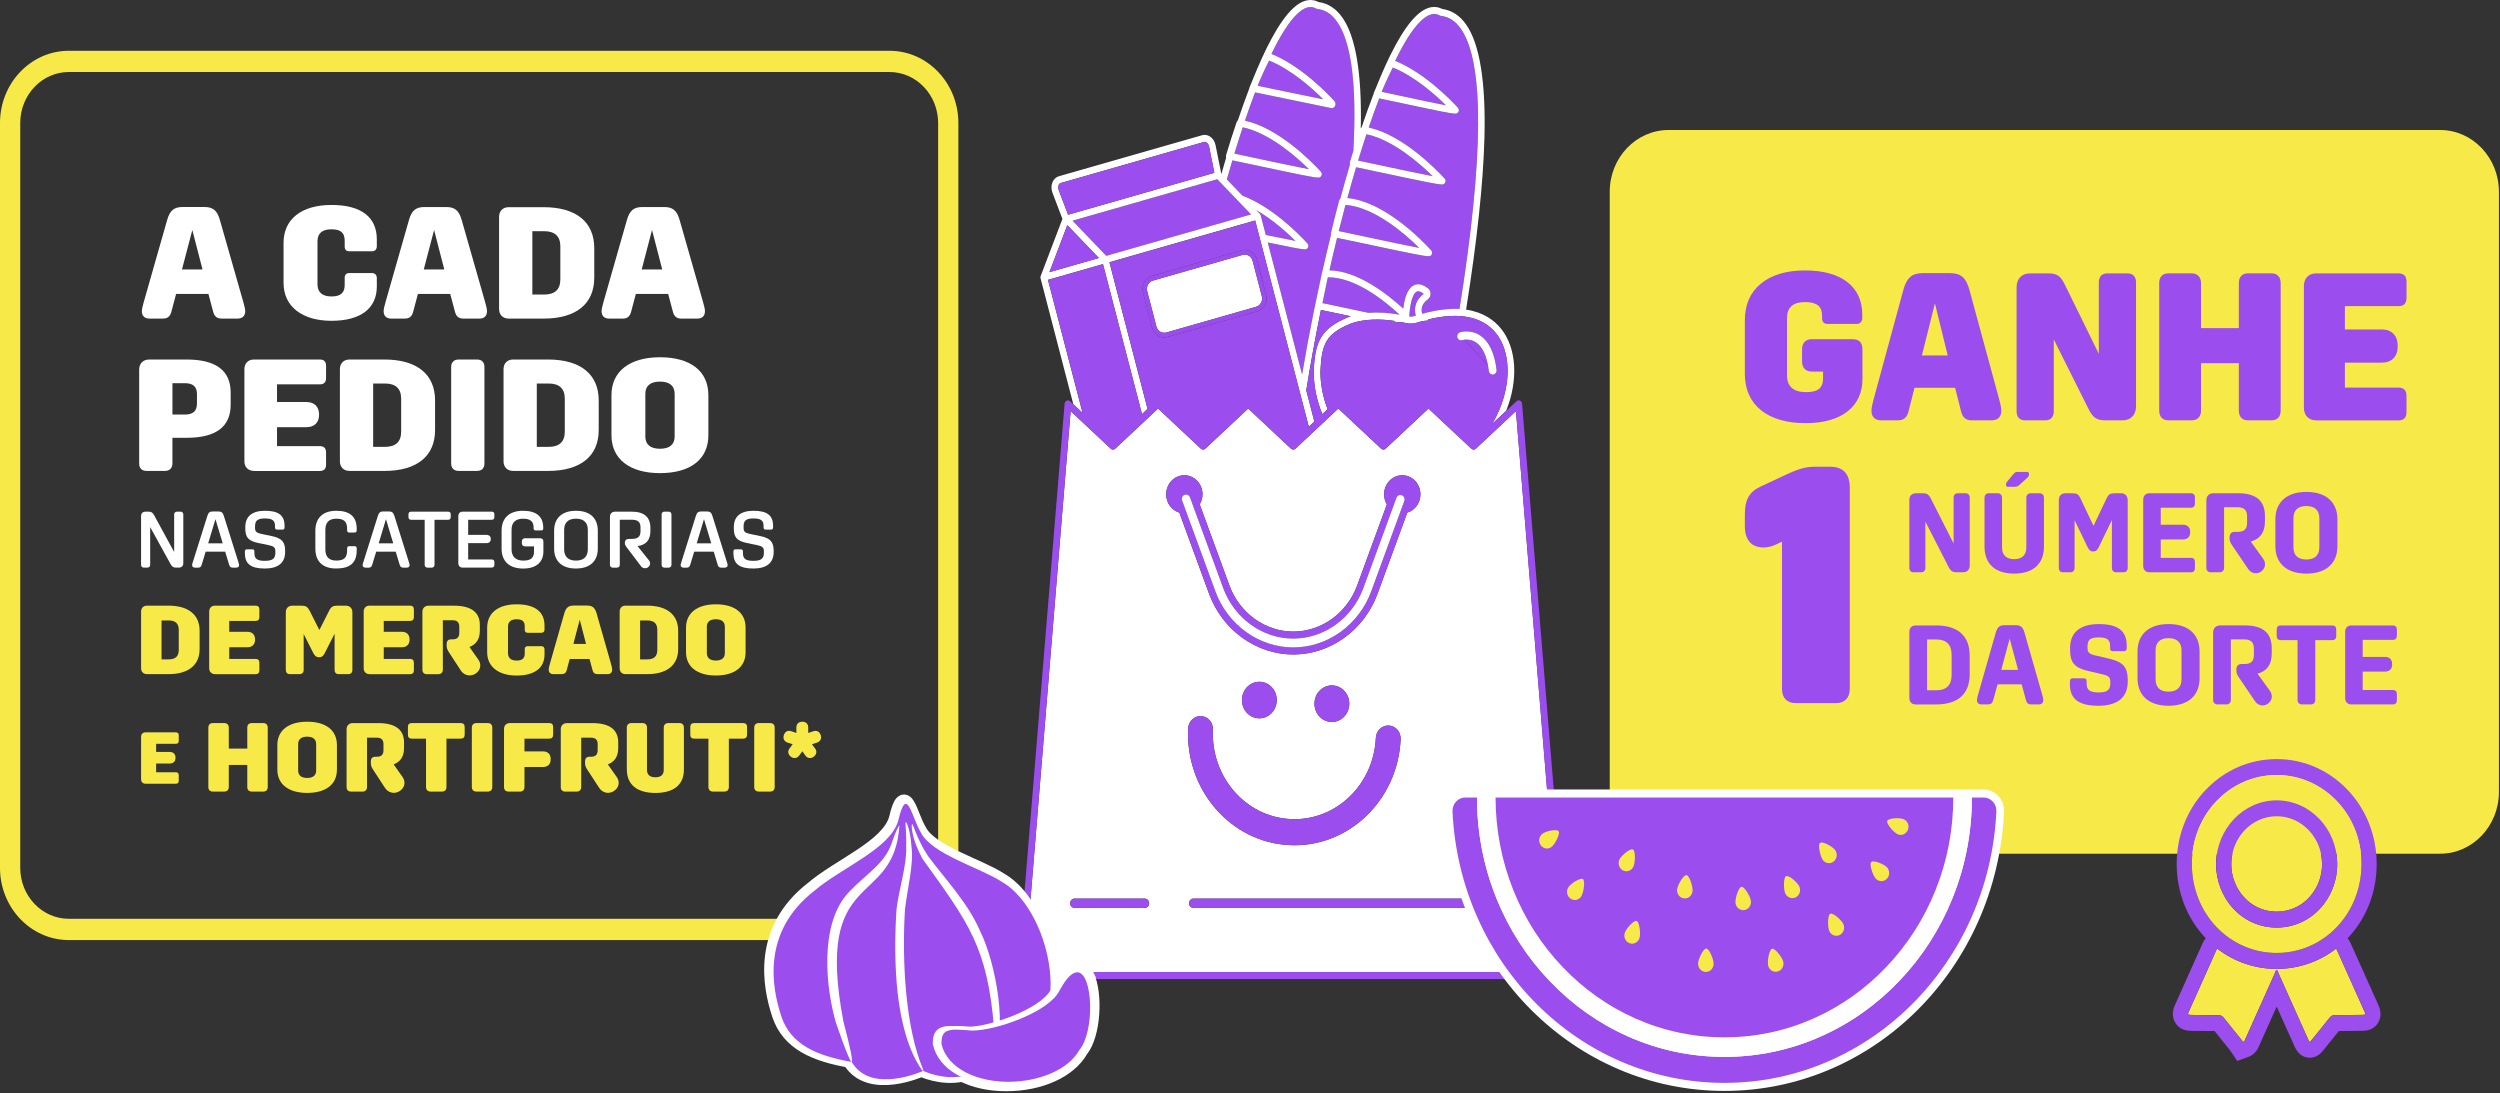
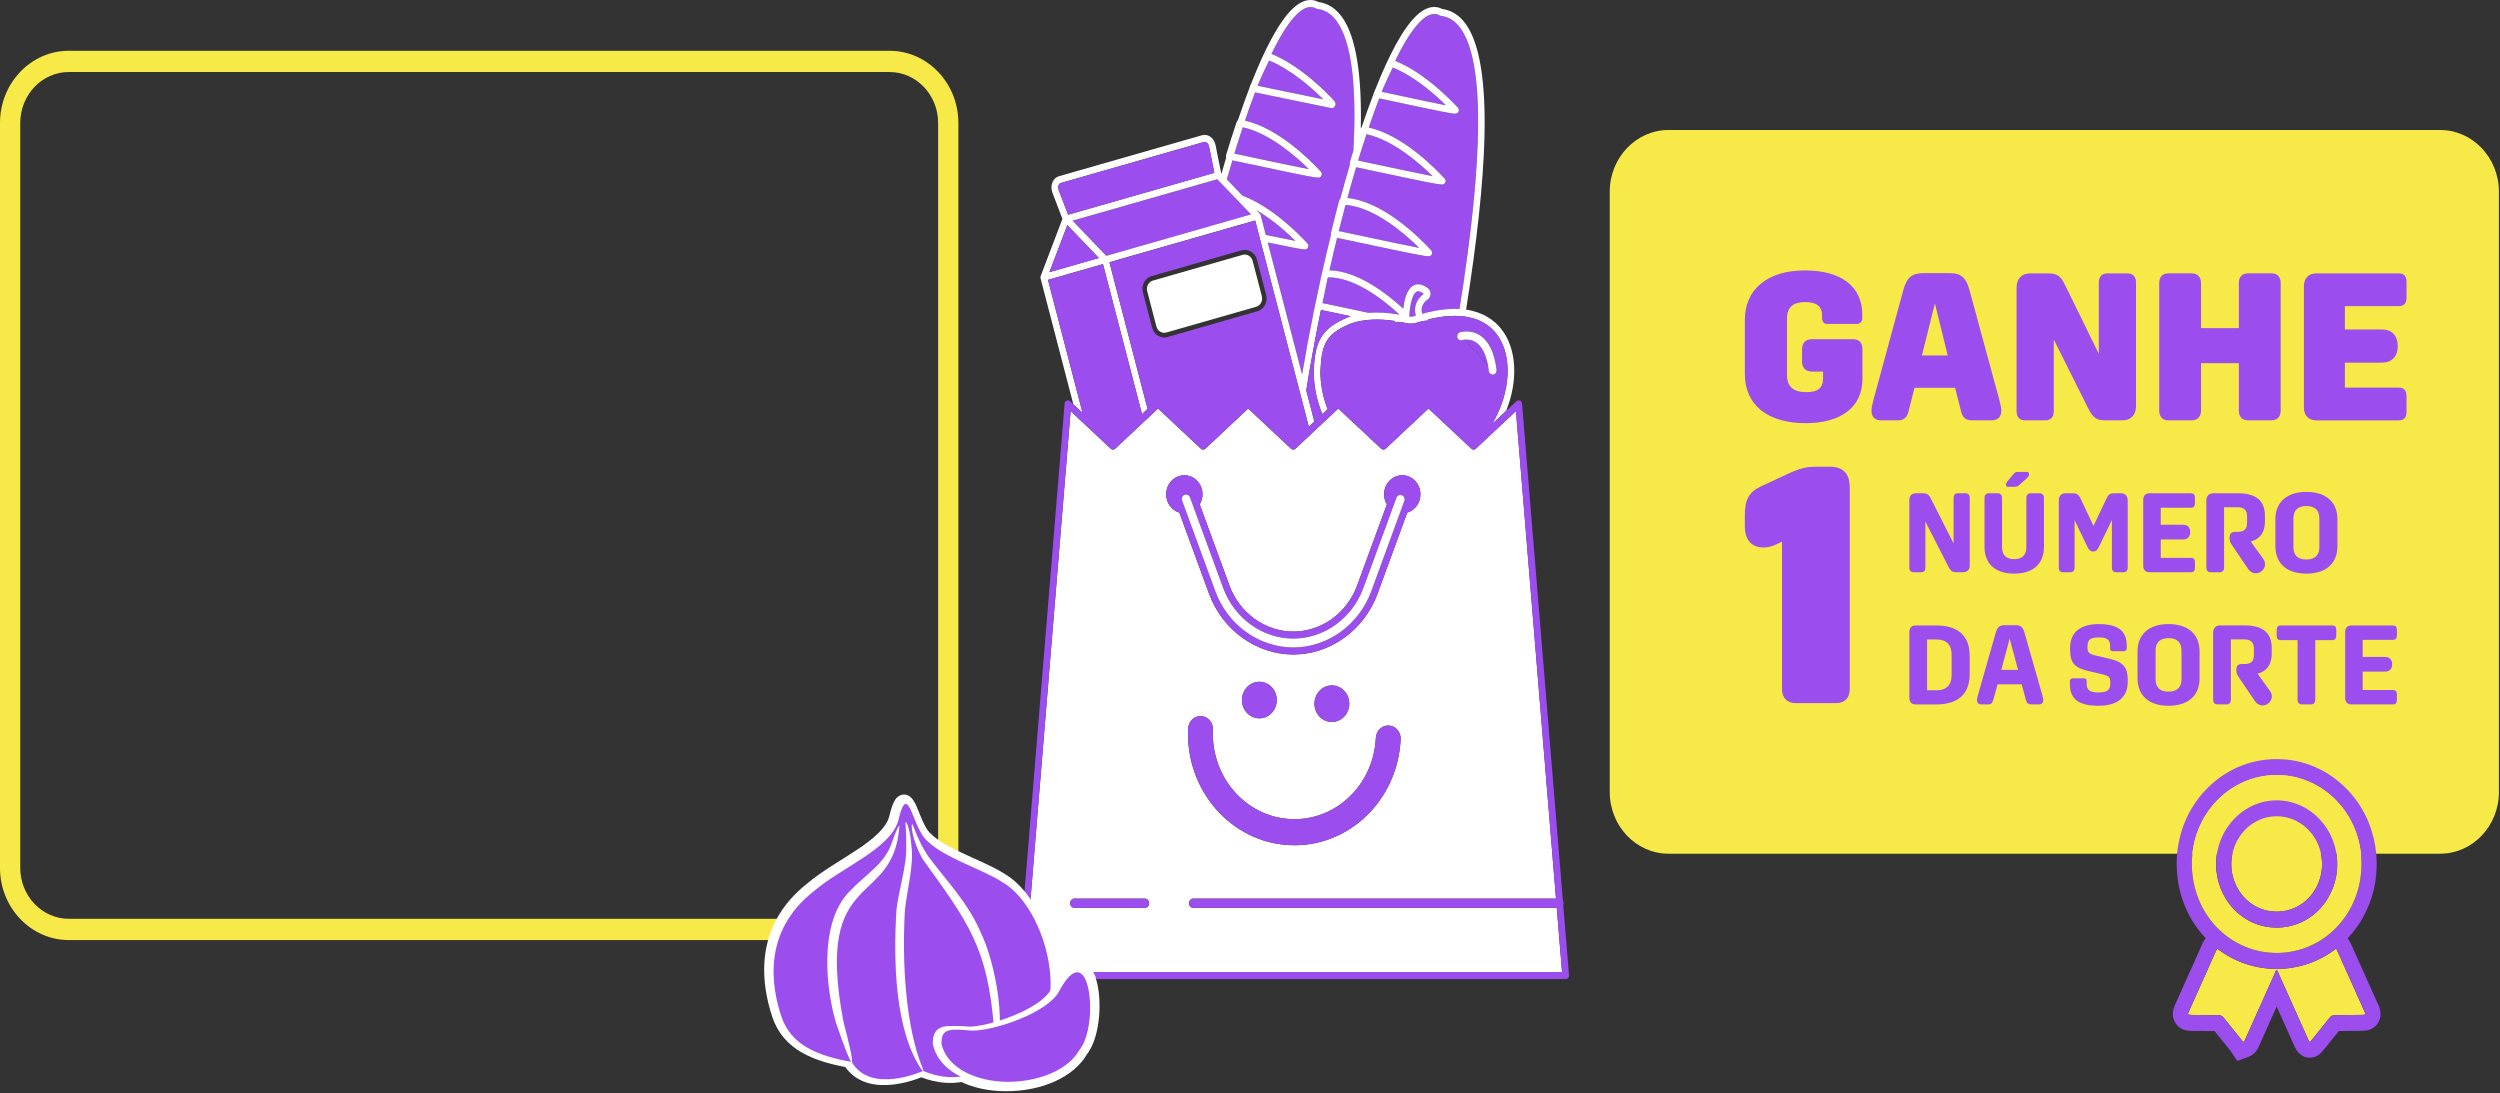
<svg xmlns="http://www.w3.org/2000/svg" width="988" height="432" viewBox="0 0 988 432" fill="none">
  <rect x="0" y="0" width="988" height="432" fill="#333333" stroke="none" />
  <path d="M351.56 371.512H27.19C12.2 371.512 0 358.709 0 342.969V48.602C0 32.871 12.2 20.069 27.19 20.069H351.56C366.55 20.069 378.75 32.871 378.75 48.602V342.969C378.76 358.709 366.56 371.512 351.56 371.512ZM27.19 28.464C16.61 28.464 8 37.499 8 48.602V342.969C8 354.071 16.61 363.106 27.19 363.106H351.56C362.14 363.106 370.75 354.071 370.75 342.969V48.602C370.75 37.499 362.14 28.464 351.56 28.464H27.19V28.464Z" fill="#F7EA48" />
  <path d="M964.39 337.383H659.36C646.6 337.383 636.17 326.427 636.17 313.047V75.715C636.17 62.325 646.61 51.38 659.36 51.38H964.38C977.14 51.38 987.57 62.336 987.57 75.715V313.037C987.58 326.438 977.14 337.383 964.39 337.383Z" fill="#F7EA48" />
  <path d="M689.56 147.778V126.622C689.56 120.399 691.69 115.582 695.89 112.098C700.16 108.614 706.01 106.872 713.36 106.872C727.67 106.872 735.97 113.263 735.97 124.292V125.698C735.97 127.031 735.1 128.017 733.84 128.017H722.06C720.87 128.017 720.08 127.104 720.08 125.856V124.691C720.08 121.039 717.95 119.381 713.28 119.381C708.61 119.381 706.24 121.543 706.24 125.604V148.418C706.24 152.731 708.77 154.976 713.75 154.976C718.42 154.976 720.47 153.402 720.47 149.499V146.844H715.96C713.67 146.844 712.17 145.353 712.17 142.94V138.039C712.17 135.468 713.67 134.051 715.96 134.051H732.09C734.86 134.051 736.04 135.458 736.04 138.197V149.813C736.04 160.769 727.66 167.233 713.66 167.233C698.58 167.275 689.56 160.066 689.56 147.778Z" fill="#9B4DEE" />
  <path d="M743.41 166.121C740.96 166.121 739.61 164.715 739.61 162.301C739.61 161.22 739.85 160.066 740.56 157.401L752.18 114.669C753.52 109.695 755.66 107.953 759.85 107.953H770.68C774.87 107.953 777.01 109.695 778.35 114.669L789.97 157.401C790.68 160.056 790.92 161.22 790.92 162.301C790.92 164.704 789.58 166.121 787.13 166.121H779.22C776.93 166.121 775.66 165.04 775.03 162.637L772.66 153.255H756.61L754.24 162.637C753.61 165.04 752.34 166.121 750.05 166.121H743.41ZM764.68 119.895L759.54 140.474H769.74L764.68 119.895Z" fill="#9B4DEE" />
  <path d="M800.27 166.121C798.14 166.121 796.95 164.788 796.95 162.553V113.599C796.95 110.199 799.01 108.037 802.25 108.037H809.29C813.01 108.037 814.35 108.95 816.25 112.937L829.45 139.823V111.615C829.45 109.38 830.64 108.047 832.77 108.047H840.84C842.97 108.047 844.16 109.38 844.16 111.615V160.559C844.16 163.959 842.1 166.121 838.86 166.121H832.14C828.58 166.121 827.16 165.208 825.18 161.22L811.66 134.167V162.543C811.66 164.778 810.47 166.11 808.34 166.11H800.27V166.121Z" fill="#9B4DEE" />
  <path d="M856.96 166.121C854.67 166.121 853.32 164.715 853.32 162.301V111.846C853.32 109.443 854.66 108.026 856.96 108.026H866.21C868.42 108.026 869.85 109.516 869.85 111.846V129.686H884.79V111.846C884.79 109.443 886.13 108.026 888.43 108.026H897.68C899.97 108.026 901.32 109.432 901.32 111.846V162.301C901.32 164.704 899.98 166.121 897.68 166.121H888.43C886.14 166.121 884.79 164.715 884.79 162.301V143.548H869.85V162.301C869.85 164.62 868.43 166.121 866.21 166.121H856.96Z" fill="#9B4DEE" />
  <path d="M915.24 166.121C912.39 166.121 910.5 164.127 910.5 161.147V113.021C910.5 110.031 912.4 108.047 915.24 108.047H947.9C950.04 108.047 951.06 109.128 951.06 111.363V117.67C951.06 119.916 950.03 120.986 947.9 120.986H926.7V130.2H941.33C945.2 130.2 947.58 132.603 947.58 136.675V136.927C947.58 140.914 945.21 143.318 941.33 143.318H926.7V153.192H947.89C950.03 153.192 951.05 154.273 951.05 156.508V162.815C951.05 165.061 950.02 166.131 947.89 166.131H915.24V166.121Z" fill="#9B4DEE" />
  <path d="M731.02 272.415C731.02 275.825 728.94 277.871 725.69 277.871H709.58C706.33 277.871 704.25 275.825 704.25 272.415V214.047L702.3 215.002C700.35 215.957 698.66 216.366 696.97 216.366C692.16 216.366 689.56 213.365 689.56 207.908V203.543C689.56 197.404 691.25 194.402 695.93 192.22L705.55 187.718C711.4 184.989 713.74 184.443 718.03 184.443H723.1C728.43 184.443 731.03 187.172 731.03 192.765V272.415H731.02Z" fill="#9B4DEE" />
  <path d="M756.19 226.157C755.21 226.157 754.57 225.486 754.57 224.415V197.655C754.57 195.913 755.55 194.938 757.2 194.938H759.88C761.54 194.938 762.3 195.431 763.19 197.257L772.07 214.782V196.68C772.07 195.609 772.71 194.938 773.73 194.938H776.79C777.81 194.938 778.45 195.609 778.45 196.68V223.439C778.45 225.087 777.47 226.157 775.82 226.157H773.27C771.61 226.157 770.85 225.664 769.96 223.838L760.91 206.135V224.415C760.91 225.486 760.27 226.157 759.25 226.157H756.19V226.157Z" fill="#9B4DEE" />
  <path d="M784.28 216.03V196.722C784.28 195.651 784.96 194.938 785.98 194.938H789.51C790.53 194.938 791.21 195.651 791.21 196.722V216.345C791.21 219.378 792.91 220.984 796.01 220.984C799.11 220.984 800.81 219.378 800.81 216.345V196.722C800.81 195.651 801.49 194.938 802.55 194.938H806.03C807.09 194.938 807.77 195.651 807.77 196.722V216.03C807.77 222.852 803.52 226.692 796 226.692C788.53 226.692 784.28 222.862 784.28 216.03ZM793.59 192.398C793.04 192.398 792.78 192.136 792.78 191.6V191.422C792.78 191.065 792.86 190.803 793.2 190.394L795.54 187.539C796.35 186.605 796.6 186.511 797.41 186.511H801.02C801.57 186.511 801.87 186.773 801.87 187.319V187.539C801.87 187.938 801.66 188.431 801.19 188.83L798.13 191.59C797.45 192.262 796.9 192.388 796 192.388H793.59V192.398Z" fill="#9B4DEE" />
  <path d="M815.26 226.157C814.28 226.157 813.64 225.486 813.64 224.415V197.655C813.64 196.008 814.62 194.938 816.27 194.938H819.03C820.77 194.938 821.45 195.336 822.26 197.078L827.36 207.824L832.46 197.078C833.27 195.336 833.86 194.938 835.69 194.938H838.24C839.81 194.938 840.87 196.008 840.87 197.655V224.415C840.87 225.486 840.23 226.157 839.21 226.157H836.28C835.26 226.157 834.62 225.486 834.62 224.415V205.505L829.48 216.167C828.8 217.552 828.25 217.951 827.19 217.951C826.21 217.951 825.62 217.458 824.98 216.167L819.88 205.599V224.415C819.88 225.486 819.24 226.157 818.22 226.157H815.26Z" fill="#9B4DEE" />
  <path d="M849.42 226.157C847.93 226.157 847 225.171 847 223.618V197.488C847 195.924 847.93 194.948 849.42 194.948H865.87C866.89 194.948 867.44 195.525 867.44 196.596V198.999C867.44 200.069 866.89 200.646 865.87 200.646H853.93V207.383H862.77C864.51 207.383 865.57 208.454 865.57 210.196V210.374C865.57 212.116 864.51 213.187 862.77 213.187H853.93V220.459H865.87C866.89 220.459 867.44 221.036 867.44 222.106V224.51C867.44 225.58 866.89 226.157 865.87 226.157H849.42V226.157Z" fill="#9B4DEE" />
  <path d="M888.48 224.866L882.19 215.59C881.38 214.383 881.13 213.711 881.13 212.777V212.42C881.13 210.951 881.85 210.185 883.21 210.185H884.27C886.95 210.185 888.05 209.115 888.05 206.575V204.12C888.05 201.58 886.86 200.468 884.27 200.468H878.96V224.373C878.96 225.444 878.28 226.157 877.22 226.157H873.65C872.63 226.157 871.95 225.444 871.95 224.373V197.792C871.95 196.05 873.01 194.938 874.67 194.938H884.57C891.58 194.938 895.11 197.928 895.11 203.857V206.04C895.11 210.364 893.28 212.956 889.5 214.026L894.43 220.847C895.66 222.589 895.28 224.772 893.45 225.979C891.79 227.091 889.67 226.608 888.48 224.866Z" fill="#9B4DEE" />
  <path d="M923.75 205.243V215.852C923.75 222.673 919.25 226.692 911.47 226.692C903.78 226.692 899.23 222.684 899.23 215.852V205.243C899.23 198.422 903.78 194.402 911.47 194.402C919.24 194.402 923.75 198.422 923.75 205.243ZM906.37 216.261C906.37 219.431 908.11 221.12 911.47 221.12C914.83 221.12 916.61 219.431 916.61 216.261V204.844C916.61 201.675 914.82 199.985 911.47 199.985C908.11 199.985 906.37 201.685 906.37 204.844V216.261Z" fill="#9B4DEE" />
  <path d="M757 278.386C755.51 278.386 754.58 277.41 754.58 275.846V249.716C754.58 248.153 755.51 247.177 757 247.177H765.16C773.83 247.177 778.42 251.322 778.42 259.129V266.444C778.42 274.251 773.83 278.396 765.16 278.396H757V278.386ZM761.59 252.739V272.803H765.29C769.24 272.803 771.28 270.746 771.28 266.78V258.752C771.28 254.785 769.24 252.728 765.29 252.728H761.59V252.739Z" fill="#9B4DEE" />
  <path d="M783.09 278.386C781.94 278.386 781.3 277.767 781.3 276.644C781.3 276.287 781.38 275.846 781.68 274.723L788.69 250.147C789.33 247.827 790.22 247.072 792.26 247.072H796.55C798.59 247.072 799.48 247.827 800.12 250.147L807.13 274.723C807.43 275.836 807.51 276.287 807.51 276.644C807.51 277.756 806.87 278.386 805.73 278.386H802.71C801.56 278.386 800.97 277.893 800.63 276.602L798.97 270.442H789.45L787.75 276.602C787.41 277.893 786.81 278.386 785.67 278.386H783.09ZM794.22 252.382L790.91 264.733H797.54L794.22 252.382Z" fill="#9B4DEE" />
  <path d="M818.02 270.4V269.245C818.02 268.532 818.44 268.08 819.08 268.08H823.63C824.27 268.08 824.65 268.479 824.65 269.193V270.221C824.65 272.719 825.97 273.653 829.32 273.653C832.72 273.653 833.99 272.719 833.99 270.085V269.329C833.99 267.766 833.4 267.104 831.23 266.569L824.94 265.1C819.84 263.893 818.1 261.668 818.1 257.03V256.054C818.1 249.947 822.09 246.641 829.4 246.641C837.05 246.641 840.49 249.275 840.49 255.162V256.138C840.49 256.894 840.11 257.345 839.43 257.345H834.97C834.29 257.345 833.91 256.946 833.91 256.233V255.299C833.91 252.801 832.68 251.909 829.45 251.909C826.09 251.909 824.99 252.801 824.99 255.477V256.191C824.99 257.754 825.67 258.426 827.75 258.951L834 260.42C836.59 261.049 838.38 261.983 839.35 263.18C840.37 264.386 840.88 266.17 840.88 268.437V269.466C840.88 275.573 836.84 278.921 829.36 278.921C821.55 278.921 818.02 276.287 818.02 270.4Z" fill="#9B4DEE" />
  <path d="M869.27 257.471V268.081C869.27 274.902 864.77 278.921 856.99 278.921C849.3 278.921 844.75 274.912 844.75 268.081V257.471C844.75 250.65 849.3 246.631 856.99 246.631C864.77 246.631 869.27 250.65 869.27 257.471ZM851.89 268.479C851.89 271.649 853.63 273.338 856.99 273.338C860.35 273.338 862.13 271.638 862.13 268.479V257.062C862.13 253.893 860.34 252.203 856.99 252.203C853.63 252.203 851.89 253.893 851.89 257.062V268.479Z" fill="#9B4DEE" />
  <path d="M891.16 277.095L884.87 267.818C884.06 266.612 883.81 265.94 883.81 265.006V264.649C883.81 263.18 884.53 262.425 885.89 262.425H886.95C889.63 262.425 890.73 261.354 890.73 258.815V256.359C890.73 253.819 889.54 252.697 886.95 252.697H881.64V276.602C881.64 277.672 880.96 278.386 879.9 278.386H876.33C875.31 278.386 874.63 277.672 874.63 276.602V250.021C874.63 248.279 875.69 247.166 877.35 247.166H887.25C894.26 247.166 897.79 250.157 897.79 256.086V258.269C897.79 262.592 895.96 265.184 892.18 266.255L897.11 273.076C898.34 274.818 897.96 277.001 896.13 278.207C894.47 279.32 892.34 278.827 891.16 277.095Z" fill="#9B4DEE" />
  <path d="M909.73 278.386C908.67 278.386 907.99 277.672 907.99 276.602V252.969H901.32C900.3 252.969 899.75 252.392 899.75 251.322V248.824C899.75 247.754 900.3 247.177 901.32 247.177H921.72C922.74 247.177 923.29 247.754 923.29 248.824V251.322C923.29 252.392 922.74 252.969 921.72 252.969H915V276.602C915 277.672 914.32 278.386 913.3 278.386H909.73Z" fill="#9B4DEE" />
  <path d="M929.23 278.386C927.74 278.386 926.81 277.41 926.81 275.846V249.716C926.81 248.153 927.74 247.177 929.23 247.177H945.68C946.7 247.177 947.25 247.754 947.25 248.824V251.227C947.25 252.298 946.7 252.875 945.68 252.875H933.74V259.612H942.58C944.32 259.612 945.38 260.683 945.38 262.425V262.603C945.38 264.345 944.32 265.415 942.58 265.415H933.74V272.688H945.68C946.7 272.688 947.25 273.265 947.25 274.335V276.738C947.25 277.809 946.7 278.386 945.68 278.386H929.23V278.386Z" fill="#9B4DEE" />
  <path d="M491.04 77.31C502.61 81.655 513.06 92.222 516.63 96.105C516.9 96.357 517.07 96.714 517.08 97.113C517.09 97.532 516.91 97.952 516.6 98.225C516.4 98.393 516.25 98.529 515.65 98.529C514.38 98.529 511.07 97.931 501.03 95.811L514.6 147.966C515.97 139.781 517.52 131.438 519.21 123.085C520.06 118.877 520.95 114.69 521.86 110.545C522.04 109.684 522.22 108.813 522.4 107.953C522.42 107.848 522.46 107.754 522.5 107.67C523.63 102.632 524.8 97.648 526.01 92.768C525.95 92.537 525.94 92.296 526 92.055C527.01 87.93 528.09 83.544 529.26 79.157C529.34 78.874 529.49 78.643 529.7 78.465C530.95 73.837 532.22 69.346 533.51 65.011C533.4 64.718 533.38 64.392 533.47 64.078C533.93 62.545 534.39 61.045 534.86 59.544C536.26 33.708 534.11 16.645 528.41 8.554C526.28 5.521 523.71 3.873 520.58 3.506C520.41 3.485 520.24 3.433 520.09 3.349C517.95 2.121 515.56 2.793 512.79 5.374C509.58 8.365 506.09 13.822 502.49 21.294C513.89 25.921 524.17 36.436 527.21 39.731C527.29 39.805 527.35 39.878 527.41 39.973C527.9 40.602 527.85 41.201 527.77 41.515C527.61 42.156 527.12 42.523 526.72 42.659C526.59 42.701 526.46 42.722 526.32 42.722C526.23 42.722 526.15 42.712 526.06 42.701L496.02 36.499C494.69 39.994 493.35 43.719 492.02 47.654C505.3 50.614 518.11 63.584 521.94 67.75C522.21 68.002 522.38 68.349 522.39 68.737C522.4 69.157 522.22 69.587 521.91 69.86C521.71 70.038 521.56 70.174 520.96 70.174C519.33 70.174 514.41 69.188 496.4 65.337C492.59 64.518 488.93 63.742 487.05 63.364C486.32 65.82 485.6 68.317 484.88 70.878L491.04 77.31Z" fill="#9B4DEE" />
  <path d="M501.56 23.917C500.2 26.614 498.97 29.237 497.77 32.039C497.52 32.648 497.28 33.278 497.03 33.907L522.96 39.259C518.62 34.904 510.4 27.516 501.56 23.917Z" fill="#9B4DEE" />
  <path d="M489.28 61.003C491.23 61.412 493.92 61.989 496.93 62.629C503.08 63.941 512.23 65.903 517.31 66.869C512.14 61.769 501.58 52.503 491.14 50.309C490.04 53.636 488.94 57.11 487.85 60.709C488.25 60.793 488.72 60.887 489.28 61.003Z" fill="#9B4DEE" />
  <path d="M511.99 95.213C508.6 91.866 502.93 86.755 496.5 83.009L497.89 84.457C497.9 84.467 497.91 84.488 497.92 84.499C497.97 84.562 498.02 84.625 498.06 84.698C498.08 84.719 498.09 84.751 498.11 84.772C498.16 84.866 498.2 84.96 498.23 85.066L500.25 92.81C504.67 93.754 509.04 94.657 511.99 95.213Z" fill="#9B4DEE" />
  <path d="M554.04 37.989C559.25 39.112 566.94 40.76 571.46 41.631C567.03 37.245 559.04 30.182 550.45 26.688C549.11 29.332 547.89 31.956 546.65 34.841C546.46 35.324 546.26 35.807 546.07 36.3C546.41 36.373 546.8 36.447 547.25 36.541C548.98 36.898 551.37 37.412 554.04 37.989Z" fill="#9B4DEE" />
  <path d="M553.12 124.345C546.56 118.279 535.38 109.611 525 109.611C524.93 109.611 524.85 109.611 524.78 109.611C524.7 109.989 524.61 110.356 524.53 110.734C524.42 111.238 524.32 111.741 524.21 112.245C523.69 114.711 523.15 117.251 522.65 119.79C523.21 119.895 523.92 120.052 524.82 120.231C526.96 120.672 529.91 121.301 533.2 122.004C535.47 122.487 538.11 123.054 540.84 123.631C544.59 123.327 548.7 123.568 553.12 124.345Z" fill="#9B4DEE" />
  <path d="M576.07 42.502C576.34 42.754 576.51 43.111 576.52 43.509C576.53 43.929 576.34 44.349 576.04 44.622C575.83 44.8 575.67 44.937 575.07 44.937C573.53 44.937 569.07 44.044 553.51 40.697C550.15 39.973 546.7 39.238 545.05 38.902C543.67 42.502 542.29 46.343 540.91 50.414C554.19 53.374 567 66.344 570.83 70.51C571.1 70.762 571.27 71.109 571.28 71.497C571.29 71.916 571.11 72.347 570.8 72.62C570.6 72.798 570.45 72.934 569.85 72.934C568.22 72.934 563.3 71.948 545.28 68.097C541.47 67.278 537.81 66.502 535.93 66.124C534.77 70.038 533.61 74.089 532.48 78.276C546.76 79.64 561.2 94.164 565.52 98.876C565.79 99.127 565.96 99.484 565.97 99.883C565.98 100.303 565.8 100.723 565.49 100.985C565.29 101.153 565.14 101.289 564.54 101.289C562.87 101.289 557.75 100.261 538.61 96.179C534.41 95.276 530.38 94.426 528.41 94.027C527.39 98.204 526.38 102.486 525.39 106.851C536.31 107.071 547.74 115.76 554.56 122.004C554.94 118.699 555.91 114.512 558.39 112.959C559.52 112.255 561.41 111.815 564 113.735C564.77 114.165 565.27 114.942 565.35 115.865C565.43 116.831 565.01 117.775 564.25 118.342C562.13 119.895 561.4 121.763 562.04 124.03L562.09 124.019C567.87 122.414 572.72 121.91 576.78 122.13C586.42 61.811 586.6 24.578 577.28 11.345C575.15 8.312 572.58 6.665 569.45 6.298C569.28 6.277 569.11 6.224 568.96 6.14C566.82 4.912 564.43 5.584 561.66 8.166C558.45 11.156 554.96 16.613 551.36 24.095C562.75 28.692 573.03 39.196 576.07 42.502Z" fill="#9B4DEE" />
  <path d="M530.94 91.719C533.03 92.159 535.92 92.768 539.13 93.461C545.71 94.867 555.56 96.966 560.88 97.984C555.2 92.369 543.11 81.823 531.74 81.004C530.84 84.373 529.95 87.826 529.07 91.341C529.58 91.435 530.19 91.561 530.94 91.719Z" fill="#9B4DEE" />
  <path d="M536.73 63.469C537.14 63.553 537.61 63.647 538.16 63.763C540.11 64.172 542.8 64.749 545.81 65.389C551.96 66.701 561.12 68.663 566.19 69.629C561.02 64.529 550.46 55.263 540.02 53.069C538.92 56.396 537.82 59.869 536.73 63.469Z" fill="#9B4DEE" />
  <path d="M558.19 125.079L559.5 124.712C558.6 121.375 559.69 118.321 562.66 116.096C562.62 116.075 562.58 116.044 562.55 116.023C560.78 114.69 560.02 115.141 559.77 115.288C557.75 116.484 557.02 122.382 556.94 125.069C557.37 125.132 557.79 125.132 558.19 125.079Z" fill="#994DEC" />
  <path d="M425.25 88.654L437.2 101.121L494.4 84.73L481.07 70.836L446.28 80.805L423.87 87.217L425.25 88.654Z" fill="#9B4DEE" />
  <path d="M427.82 163.162L414.15 110.597L422.53 108.194L435.89 104.364L451.31 163.655L453.51 161.588L441.77 116.443L438.44 103.629L496.03 87.133L517.23 168.65L519.43 166.583L516.23 154.263C517.8 144.441 519.66 134.209 521.79 123.683C521.87 123.285 521.95 122.886 522.03 122.498C523.96 122.875 528.21 123.788 532.67 124.733C533.05 124.817 533.42 124.89 533.79 124.974C533.66 125.016 533.52 125.048 533.39 125.1L533.31 125.132C521.75 129.749 519.68 135.237 519.18 146.571V146.623C519.15 152.479 520.35 158.293 522.59 163.655L524.67 161.703C522.79 156.928 521.8 151.818 521.82 146.655C522.29 135.814 524.07 131.785 534.21 127.724C539.12 126.129 544.96 125.856 551.63 126.905L549.5 127.493L553.61 127.251C554.18 127.367 554.76 127.482 555.35 127.608C556.97 128.017 558.58 127.986 560.01 127.493C561.35 127.041 562.82 126.758 564.38 126.653L564.36 126.254C576.61 123.211 585.87 125.079 591.2 131.69C596.88 138.732 597.35 150.758 592.37 162.312C591.62 164.054 590.72 165.806 589.68 167.548L595.24 162.343C600.13 150.16 599.37 137.525 593.21 129.896C590.58 126.632 586.28 123.369 579.4 122.372C583.75 95.056 586.19 72.252 586.65 54.402C587.22 32.375 584.78 17.316 579.4 9.677C576.9 6.119 573.73 4.062 569.98 3.548C567.77 2.383 564.29 1.964 559.89 6.067C554.2 11.377 548.62 22.637 543.97 34.254C543.62 35.083 543.26 35.922 542.9 36.804C542.84 36.94 542.81 37.087 542.8 37.234C541.16 41.495 539.65 45.745 538.32 49.701C538.25 49.911 538.18 50.121 538.11 50.32C537.98 50.414 537.87 50.53 537.78 50.677C538.25 29.175 535.81 14.462 530.5 6.927C528 3.37 524.83 1.313 521.08 0.799C518.87 -0.366 515.39 -0.786 510.99 3.317C505.3 8.617 499.73 19.877 495.08 31.483C494.68 32.428 494.27 33.393 493.87 34.38C493.82 34.516 493.79 34.652 493.78 34.799C492.18 38.955 490.72 43.09 489.42 46.951C489.35 47.161 489.28 47.361 489.21 47.571C488.99 47.728 488.82 47.959 488.73 48.232C487.23 52.629 485.86 56.91 484.54 61.349C484.45 61.664 484.47 61.989 484.58 62.283C483.96 64.382 483.34 66.512 482.72 68.684L482.64 68.6L480.38 57.33C480.09 55.892 479.28 54.654 478.16 53.93C477.2 53.321 476.11 53.143 475.09 53.437L418.49 69.65C417.42 69.954 416.55 70.731 416.03 71.822C415.41 73.113 415.37 74.677 415.91 76.104L419.87 86.514L411.27 109.107C411.27 109.118 411.26 109.139 411.26 109.149C411.25 109.17 411.24 109.202 411.24 109.223C411.22 109.275 411.21 109.328 411.2 109.391C411.2 109.412 411.19 109.443 411.19 109.464C411.18 109.538 411.18 109.621 411.18 109.695C411.18 109.716 411.18 109.737 411.19 109.758C411.2 109.821 411.21 109.884 411.22 109.947C411.22 109.957 411.22 109.978 411.23 109.989L424.18 159.772L427.82 163.162ZM418.42 73.06C418.55 72.788 418.79 72.441 419.21 72.326L475.81 56.113C475.91 56.081 476.01 56.071 476.1 56.071C476.39 56.071 476.63 56.186 476.81 56.301C477.31 56.616 477.69 57.215 477.82 57.897L479.91 68.296L422.11 84.856L418.39 75.086C418.14 74.393 418.15 73.648 418.42 73.06ZM497.77 32.039C498.97 29.238 500.2 26.625 501.56 23.917C510.4 27.517 518.61 34.904 522.95 39.249L497.02 33.897C497.28 33.267 497.52 32.648 497.77 32.039ZM491.13 50.309C501.56 52.503 512.13 61.769 517.3 66.869C512.23 65.903 503.07 63.941 496.92 62.629C493.92 61.989 491.22 61.412 489.27 61.003C488.72 60.887 488.24 60.793 487.84 60.709C488.93 57.11 490.03 53.636 491.13 50.309ZM487.04 63.374C488.93 63.752 492.58 64.539 496.39 65.347C514.4 69.199 519.32 70.185 520.95 70.185C521.55 70.185 521.71 70.049 521.9 69.87C522.21 69.597 522.39 69.178 522.38 68.747C522.37 68.359 522.2 68.002 521.93 67.761C518.1 63.595 505.28 50.624 492.01 47.665C493.34 43.73 494.68 40.015 496.01 36.51L526.05 42.712C526.13 42.733 526.22 42.733 526.31 42.733C526.44 42.733 526.58 42.712 526.71 42.67C527.11 42.533 527.6 42.166 527.76 41.526C527.84 41.211 527.89 40.613 527.4 39.983C527.34 39.899 527.27 39.816 527.2 39.742C524.16 36.447 513.88 25.932 502.48 21.304C506.09 13.832 509.57 8.375 512.78 5.385C515.55 2.803 517.94 2.132 520.08 3.359C520.23 3.443 520.4 3.496 520.57 3.517C523.71 3.884 526.27 5.532 528.4 8.564C534.1 16.655 536.25 33.729 534.85 59.555C534.38 61.055 533.92 62.556 533.46 64.088C533.37 64.403 533.39 64.728 533.5 65.022C532.21 69.356 530.94 73.847 529.69 78.475C529.49 78.654 529.33 78.885 529.25 79.168C528.08 83.554 526.99 87.941 525.99 92.065C525.93 92.306 525.94 92.548 526 92.779C524.8 97.658 523.63 102.632 522.49 107.68C522.45 107.775 522.42 107.869 522.39 107.963C522.21 108.824 522.03 109.684 521.85 110.555C520.94 114.701 520.05 118.888 519.2 123.096C517.51 131.449 515.96 139.781 514.59 147.977L501.02 95.822C511.07 97.931 514.37 98.54 515.64 98.54C516.24 98.54 516.39 98.403 516.59 98.236C516.9 97.963 517.08 97.553 517.07 97.123C517.06 96.724 516.89 96.368 516.62 96.116C513.05 92.233 502.6 81.665 491.03 77.321L484.86 70.888C485.59 68.328 486.31 65.82 487.04 63.374ZM561.67 8.145C564.44 5.563 566.83 4.891 568.97 6.119C569.12 6.203 569.29 6.256 569.46 6.277C572.6 6.644 575.16 8.292 577.29 11.324C586.61 24.557 586.43 61.79 576.79 122.109C572.73 121.889 567.88 122.393 562.1 123.998L562.05 124.009C561.41 121.742 562.14 119.874 564.26 118.321C565.02 117.765 565.45 116.81 565.36 115.844C565.28 114.921 564.78 114.144 564.01 113.714C561.41 111.794 559.53 112.234 558.4 112.938C555.91 114.491 554.94 118.688 554.57 121.983C547.75 115.75 536.32 107.05 525.4 106.83C526.39 102.465 527.39 98.194 528.42 94.006C530.39 94.405 534.41 95.255 538.62 96.158C557.76 100.24 562.88 101.268 564.55 101.268C565.15 101.268 565.3 101.132 565.5 100.964C565.81 100.691 565.99 100.282 565.98 99.862C565.97 99.463 565.8 99.106 565.53 98.855C561.2 94.143 546.76 79.619 532.49 78.255C533.63 74.068 534.78 70.017 535.94 66.103C537.83 66.481 541.48 67.268 545.29 68.076C563.3 71.927 568.22 72.913 569.86 72.913C570.46 72.913 570.62 72.777 570.81 72.599C571.12 72.326 571.3 71.906 571.29 71.476C571.28 71.088 571.11 70.731 570.84 70.489C567.01 66.323 554.2 53.353 540.92 50.393C542.3 46.322 543.68 42.481 545.06 38.882C546.72 39.207 550.16 39.952 553.52 40.676C569.08 44.023 573.53 44.916 575.08 44.916C575.69 44.916 575.85 44.779 576.05 44.601C576.36 44.328 576.54 43.908 576.53 43.488C576.52 43.09 576.35 42.733 576.08 42.481C573.03 39.175 562.76 28.671 551.37 24.053C554.97 16.592 558.45 11.146 561.67 8.145ZM559.78 115.309C560.03 115.162 560.79 114.711 562.56 116.044C562.59 116.065 562.63 116.086 562.67 116.117C559.7 118.331 558.61 121.385 559.51 124.733L558.2 125.1C557.8 125.142 557.38 125.142 556.96 125.1C557.03 122.403 557.76 116.506 559.78 115.309ZM540.02 53.059C550.46 55.252 561.02 64.518 566.19 69.618C561.12 68.653 551.96 66.691 545.81 65.379C542.81 64.739 540.11 64.162 538.16 63.752C537.61 63.637 537.13 63.542 536.73 63.458C537.82 59.87 538.92 56.396 540.02 53.059ZM531.74 80.994C543.11 81.812 555.2 92.359 560.88 97.973C555.57 96.966 545.72 94.856 539.13 93.45C535.92 92.768 533.03 92.149 530.94 91.708C530.19 91.551 529.58 91.425 529.07 91.32C529.95 87.815 530.84 84.362 531.74 80.994ZM546.64 34.831C547.88 31.945 549.11 29.322 550.44 26.677C559.03 30.172 567.02 37.234 571.45 41.62C566.93 40.76 559.24 39.102 554.03 37.979C551.36 37.402 548.97 36.888 547.23 36.531C546.78 36.436 546.39 36.352 546.05 36.289C546.26 35.796 546.45 35.313 546.64 34.831ZM414.74 107.554L421.81 88.98L434.26 101.961L414.74 107.554ZM481.07 70.836L494.4 84.73L437.2 101.111L425.24 88.644L423.87 87.217L446.28 80.805L481.07 70.836ZM498.23 85.076C498.2 84.971 498.16 84.877 498.11 84.782C498.1 84.751 498.08 84.73 498.06 84.709C498.02 84.635 497.97 84.572 497.92 84.509C497.91 84.499 497.9 84.478 497.89 84.467L496.5 83.019C502.94 86.766 508.61 91.876 511.99 95.224C509.03 94.657 504.67 93.765 500.24 92.831L498.23 85.076ZM533.19 122.004C529.9 121.301 526.95 120.672 524.81 120.231C523.9 120.042 523.2 119.895 522.64 119.79C523.15 117.251 523.68 114.711 524.2 112.245C524.31 111.741 524.41 111.238 524.52 110.734C524.6 110.356 524.69 109.989 524.77 109.611C524.84 109.611 524.92 109.611 524.99 109.611C535.37 109.611 546.55 118.279 553.11 124.345C548.69 123.568 544.58 123.327 540.82 123.631C538.11 123.054 535.46 122.487 533.19 122.004Z" fill="white" />
  <path d="M421.81 88.98L414.74 107.554L434.26 101.961L421.81 88.98Z" fill="#9B4DEE" />
  <path d="M422.11 84.856L479.91 68.296L477.82 57.897C477.68 57.214 477.3 56.616 476.81 56.301C476.63 56.186 476.39 56.071 476.1 56.071C476.01 56.071 475.91 56.081 475.81 56.112L419.21 72.326C418.79 72.452 418.55 72.798 418.42 73.06C418.14 73.638 418.13 74.393 418.39 75.075L422.11 84.856Z" fill="#9B4DEE" />
  <path d="M453.37 115.036L457.01 129.025C457.24 129.896 457.77 130.62 458.52 131.071C459.27 131.522 460.14 131.638 460.97 131.396L496.42 121.238C498.13 120.745 499.15 118.888 498.68 117.083L495.04 103.094C494.81 102.223 494.28 101.499 493.53 101.048C493.04 100.754 492.49 100.597 491.94 100.597C491.65 100.597 491.37 100.639 491.09 100.722L455.64 110.881C454.81 111.122 454.12 111.678 453.69 112.465C453.26 113.252 453.15 114.165 453.37 115.036Z" fill="white" />
-   <path d="M457.65 132.677C458.41 133.138 459.26 133.369 460.11 133.369C460.55 133.369 460.99 133.306 461.43 133.18L496.88 123.022C499.53 122.267 501.1 119.381 500.38 116.6L496.74 102.611C496.39 101.268 495.56 100.135 494.4 99.442C493.24 98.75 491.9 98.571 490.61 98.939L455.16 109.097C453.88 109.464 452.8 110.335 452.14 111.552C451.48 112.77 451.31 114.176 451.66 115.53L455.3 129.518C455.66 130.851 456.49 131.984 457.65 132.677ZM455.63 110.881L491.08 100.723C491.36 100.639 491.65 100.597 491.93 100.597C492.48 100.597 493.03 100.744 493.52 101.048C494.27 101.499 494.8 102.223 495.03 103.094L498.67 117.083C499.14 118.877 498.12 120.745 496.41 121.238L460.96 131.396C460.13 131.638 459.26 131.522 458.51 131.071C457.76 130.62 457.23 129.896 457 129.025L453.36 115.036C453.13 114.165 453.24 113.252 453.67 112.465C454.11 111.678 454.8 111.122 455.63 110.881Z" fill="#994DEC" />
  <path d="M471.66 358.812C470.69 358.812 469.9 357.983 469.9 356.965C469.9 355.947 470.69 355.118 471.66 355.118H614.92L599.1 162.469L583.24 177.318C582.74 177.79 581.98 177.79 581.48 177.318L564.53 161.451L547.6 177.318C547.1 177.79 546.34 177.79 545.84 177.318L528.9 161.451L511.97 177.318C511.47 177.79 510.71 177.79 510.21 177.318L493.28 161.451L476.35 177.318C475.85 177.79 475.09 177.79 474.59 177.318L457.66 161.451L440.73 177.318C440.23 177.79 439.47 177.79 438.97 177.318L423.12 162.469L404.9 384.123H617.31L615.23 358.812H471.66ZM526.68 270.883C530.48 271.072 533.41 274.461 533.23 278.438C533.05 282.415 529.82 285.501 526.03 285.312C522.23 285.123 519.3 281.733 519.48 277.756C519.66 273.768 522.89 270.694 526.68 270.883ZM468.05 187.823C472.01 187.823 475.23 191.191 475.23 195.357C475.23 196.827 474.82 198.191 474.13 199.345L485.88 231.415C489.87 242.297 500 249.601 511.11 249.601C522.22 249.601 532.35 242.297 536.34 231.415L548.09 199.345C547.4 198.191 546.99 196.827 546.99 195.357C546.99 191.202 550.2 187.823 554.17 187.823C558.13 187.823 561.35 191.191 561.35 195.357C561.35 198.799 559.15 201.696 556.14 202.598L544.39 234.668C539.13 249.013 525.76 258.657 511.11 258.657C496.46 258.657 483.09 249.013 477.83 234.668L466.08 202.598C463.07 201.696 460.87 198.799 460.87 195.357C460.87 191.191 464.08 187.823 468.05 187.823ZM504.57 277.001C504.39 280.988 501.16 284.063 497.37 283.874C493.57 283.685 490.64 280.296 490.82 276.318C491 272.331 494.23 269.256 498.02 269.445C501.82 269.634 504.75 273.013 504.57 277.001ZM452.38 358.812H424.68C423.71 358.812 422.92 357.983 422.92 356.965C422.92 355.947 423.71 355.118 424.68 355.118H452.38C453.35 355.118 454.14 355.947 454.14 356.965C454.14 357.983 453.35 358.812 452.38 358.812ZM469.55 287.904C469.68 285.06 471.98 282.867 474.69 283.003C477.4 283.14 479.49 285.553 479.36 288.397C478.51 306.971 492.23 322.796 509.92 323.688C509.95 323.688 509.98 323.688 510.01 323.688C510.04 323.688 510.07 323.699 510.1 323.699C527.8 324.591 542.89 310.193 543.73 291.629C543.86 288.785 546.16 286.592 548.87 286.729C551.58 286.865 553.67 289.279 553.54 292.122C552.44 316.364 532.74 335.148 509.64 333.993C509.61 333.993 509.58 333.983 509.55 333.983C509.52 333.983 509.49 333.983 509.46 333.983C486.34 332.818 468.44 312.145 469.55 287.904Z" fill="white" />
  <path d="M617.79 357.689C617.88 357.468 617.93 357.217 617.93 356.965C617.93 356.597 617.82 356.251 617.65 355.968L601.51 159.478C601.47 158.954 601.15 158.502 600.68 158.314C600.21 158.125 599.69 158.219 599.31 158.565L595.26 162.354L589.7 167.559C590.74 165.827 591.64 164.064 592.39 162.322C597.36 150.768 596.9 138.742 591.22 131.701C585.89 125.09 576.63 123.222 564.38 126.265L564.4 126.664C562.84 126.769 561.37 127.052 560.03 127.503C558.6 127.986 556.98 128.028 555.37 127.619C554.78 127.493 554.2 127.367 553.63 127.262L549.52 127.503L551.65 126.916C544.98 125.856 539.13 126.139 534.23 127.734C524.09 131.795 522.32 135.825 521.84 146.665C521.82 151.828 522.81 156.939 524.69 161.714L522.61 163.665C520.36 158.303 519.17 152.489 519.2 146.634V146.581C519.69 135.248 521.76 129.759 533.33 125.142L533.41 125.111C533.54 125.069 533.68 125.027 533.81 124.985C533.44 124.901 533.08 124.827 532.69 124.743C528.24 123.788 523.98 122.886 522.05 122.508C521.97 122.907 521.89 123.295 521.81 123.694C519.68 134.219 517.82 144.451 516.25 154.273L519.46 166.614L517.26 168.682L496.06 87.164L438.47 103.661L441.8 116.474L453.54 161.619L451.34 163.686L435.92 104.395L422.56 108.226L414.18 110.629L427.85 163.193L424.23 159.804L422.93 158.586C422.56 158.24 422.03 158.135 421.56 158.335C421.09 158.523 420.77 158.985 420.73 159.499L402.17 385.424C402.14 385.813 402.26 386.191 402.51 386.484C402.76 386.768 403.11 386.936 403.48 386.936H618.77C619.14 386.936 619.49 386.768 619.74 386.484C619.99 386.201 620.11 385.813 620.08 385.424L617.79 357.689ZM404.9 384.123L423.11 162.469L438.96 177.318C439.46 177.79 440.22 177.79 440.72 177.318L457.65 161.451L474.58 177.318C475.08 177.79 475.84 177.79 476.34 177.318L493.27 161.451L510.2 177.318C510.7 177.79 511.46 177.79 511.96 177.318L528.89 161.451L545.83 177.318C546.33 177.79 547.09 177.79 547.59 177.318L564.52 161.451L581.47 177.318C581.97 177.79 582.73 177.79 583.23 177.318L599.09 162.469L614.92 355.118H471.66C470.69 355.118 469.9 355.947 469.9 356.965C469.9 357.983 470.69 358.812 471.66 358.812H615.23L617.31 384.123H404.9ZM576.96 131.334C577.13 131.281 581.14 130.001 585.02 132.624C588.49 134.964 590.65 139.54 591.45 146.224C591.56 147.106 590.96 147.925 590.11 148.029C590.05 148.04 589.98 148.04 589.92 148.04C589.15 148.04 588.49 147.442 588.39 146.623C588.3 145.847 588.18 145.102 588.05 144.399L578.7 134.261C578.2 134.324 577.89 134.419 577.88 134.419C577.07 134.681 576.2 134.209 575.95 133.359C575.69 132.509 576.14 131.596 576.96 131.334ZM452.15 111.552C452.81 110.335 453.88 109.464 455.17 109.097L490.62 98.939C491.91 98.571 493.25 98.75 494.41 99.442C495.57 100.135 496.4 101.258 496.75 102.611L500.39 116.6C501.11 119.381 499.55 122.267 496.89 123.022L461.44 133.18C461 133.306 460.56 133.369 460.12 133.369C459.26 133.369 458.42 133.138 457.66 132.677C456.5 131.984 455.67 130.861 455.32 129.508L451.68 115.519C451.32 114.176 451.49 112.759 452.15 111.552Z" fill="#9B4DEE" />
  <path d="M460.87 195.347C460.87 198.789 463.07 201.685 466.08 202.588L477.83 234.657C483.09 249.003 496.46 258.647 511.11 258.647C525.76 258.647 539.13 249.003 544.39 234.657L556.14 202.588C559.15 201.685 561.35 198.789 561.35 195.347C561.35 191.191 558.14 187.812 554.17 187.812C550.21 187.812 546.99 191.181 546.99 195.347C546.99 196.816 547.4 198.18 548.09 199.335L536.34 231.404C532.36 242.286 522.22 249.59 511.11 249.59C500 249.59 489.87 242.286 485.88 231.404L474.13 199.335C474.82 198.18 475.23 196.816 475.23 195.347C475.23 191.191 472.02 187.812 468.05 187.812C464.08 187.823 460.87 191.191 460.87 195.347ZM511.1 252.371C523.29 252.371 534.42 244.343 538.8 232.401L551.87 196.722C552.2 195.819 553.17 195.368 554.03 195.714C554.89 196.06 555.32 197.078 554.99 197.981L541.92 233.66C537.05 246.946 524.67 255.866 511.11 255.866C497.55 255.866 485.17 246.935 480.3 233.66L467.17 197.813C467.01 197.372 467.02 196.9 467.2 196.47C467.38 196.039 467.71 195.714 468.12 195.546C468.32 195.462 468.52 195.431 468.72 195.431C469.39 195.431 470.03 195.861 470.28 196.554L483.41 232.401C487.78 244.343 498.91 252.371 511.1 252.371Z" fill="#9B4DEE" />
  <path d="M483.41 232.401L470.28 196.554C470.03 195.861 469.39 195.431 468.72 195.431C468.52 195.431 468.32 195.473 468.12 195.546C467.71 195.714 467.38 196.039 467.2 196.47C467.02 196.9 467.01 197.372 467.17 197.813L480.3 233.66C485.17 246.946 497.55 255.866 511.11 255.866C524.67 255.866 537.06 246.935 541.92 233.66L554.99 197.981C555.32 197.078 554.89 196.06 554.03 195.714C553.17 195.368 552.2 195.819 551.87 196.722L538.8 232.401C534.43 244.343 523.3 252.371 511.1 252.371C498.91 252.371 487.78 244.343 483.41 232.401Z" fill="white" />
  <path d="M452.38 355.118H424.68C423.71 355.118 422.92 355.947 422.92 356.965C422.92 357.983 423.71 358.812 424.68 358.812H452.38C453.35 358.812 454.14 357.983 454.14 356.965C454.14 355.947 453.35 355.118 452.38 355.118Z" fill="#9B4DEE" />
  <path d="M583.35 135.342C581.57 134.146 579.72 134.135 578.7 134.261L588.05 144.399C587.23 139.939 585.65 136.895 583.35 135.342Z" fill="#994DEC" />
  <path d="M575.95 133.359C576.2 134.209 577.07 134.681 577.88 134.419C577.89 134.419 578.2 134.324 578.7 134.261C579.73 134.135 581.58 134.146 583.35 135.342C585.65 136.895 587.23 139.939 588.05 144.398C588.18 145.102 588.29 145.847 588.39 146.623C588.49 147.442 589.15 148.04 589.92 148.04C589.98 148.04 590.05 148.04 590.11 148.029C590.95 147.914 591.55 147.106 591.45 146.224C590.65 139.54 588.49 134.964 585.02 132.624C581.14 130.001 577.13 131.281 576.96 131.333C576.14 131.596 575.69 132.509 575.95 133.359Z" fill="white" />
  <path d="M526.03 285.312C529.83 285.501 533.05 282.426 533.23 278.438C533.41 274.45 530.48 271.071 526.68 270.883C522.88 270.694 519.66 273.768 519.48 277.756C519.3 281.733 522.23 285.123 526.03 285.312Z" fill="#9B4DEE" />
  <path d="M490.82 276.318C490.64 280.306 493.57 283.685 497.37 283.874C501.17 284.063 504.39 280.988 504.57 277.001C504.75 273.013 501.82 269.634 498.02 269.445C494.23 269.256 491 272.331 490.82 276.318Z" fill="#9B4DEE" />
  <path d="M509.45 333.972C509.48 333.972 509.51 333.972 509.54 333.972C509.57 333.972 509.6 333.983 509.63 333.983C532.73 335.137 552.43 316.363 553.53 292.112C553.66 289.268 551.57 286.854 548.86 286.718C546.15 286.582 543.85 288.775 543.72 291.619C542.87 310.193 527.79 324.58 510.09 323.688C510.06 323.688 510.03 323.678 510 323.678C509.97 323.678 509.94 323.678 509.91 323.678C492.21 322.786 478.5 306.961 479.35 288.387C479.48 285.543 477.39 283.129 474.68 282.993C471.97 282.856 469.67 285.049 469.54 287.893C468.44 312.145 486.34 332.818 509.45 333.972Z" fill="#9B4DEE" />
  <path d="M923.63 375.609C923.47 375.253 923.36 375.022 923.25 374.875C916.52 380.08 908.36 382.903 899.73 382.903C891.15 382.903 883.01 380.101 876.27 374.906C876.12 375.022 876 375.232 875.86 375.546C874.29 379.135 872.67 382.693 871.07 386.261C869.04 390.794 867.01 395.328 864.98 399.861C864.52 400.889 864.57 400.984 865.67 401.078C865.96 401.099 866.26 401.11 866.55 401.11C869 401.131 871.44 401.173 873.89 401.173C874.75 401.173 875.6 401.173 876.46 401.152C876.48 401.152 876.51 401.152 876.53 401.152C877.58 401.152 878.28 401.508 878.95 402.369C881.25 405.318 883.63 408.193 885.97 411.1C886.16 411.331 886.31 411.604 886.44 411.793C887.1 411.551 887.17 411.058 887.34 410.68C891.26 401.96 895.16 393.239 899.07 384.519C899.25 384.13 899.32 383.459 899.72 383.459C900.21 383.459 900.25 384.162 900.43 384.571C904.36 393.323 908.28 402.075 912.2 410.827C912.47 411.436 912.62 411.719 912.81 411.719C912.98 411.719 913.18 411.488 913.53 411.058C915.9 408.13 918.29 405.213 920.62 402.254C921.23 401.477 921.87 401.152 922.83 401.152C922.84 401.152 922.86 401.152 922.87 401.152C923.7 401.162 924.53 401.162 925.36 401.162C928.13 401.162 930.89 401.12 933.66 401.078C934.89 401.057 934.97 400.9 934.52 399.903C930.9 391.812 927.26 383.711 923.63 375.609Z" fill="#F7EA48" />
  <path d="M939.96 397.237C936.33 389.136 932.7 381.035 929.06 372.933C928.69 372.104 928.26 371.401 927.78 370.792C935.2 363.006 939.28 352.575 939.26 341.42C939.25 330.128 935.05 319.613 927.45 311.816C920.02 304.198 910.22 300 899.87 300H899.69H899.65C889.08 300 879.15 304.324 871.68 312.173C864.27 319.96 860.2 330.37 860.22 341.483C860.24 352.638 864.32 363.037 871.71 370.792C871.23 371.359 870.78 372.052 870.4 372.923C869.3 375.441 868.14 378.012 867.02 380.499C866.56 381.528 866.09 382.556 865.63 383.585C863.6 388.118 861.57 392.651 859.54 397.185C859.12 398.108 857.86 400.931 859.54 403.974C861.22 407.018 864.19 407.27 865.17 407.353C865.68 407.395 866.11 407.395 866.47 407.406C867.4 407.416 868.29 407.427 869.19 407.427C870.76 407.448 872.32 407.458 873.89 407.458C874.32 407.458 874.75 407.458 875.18 407.458C876.54 409.169 877.91 410.869 879.25 412.517C879.94 413.367 880.63 414.206 881.31 415.056L881.34 415.098C881.42 415.213 881.49 415.329 881.55 415.423L884.15 419.275L888.4 417.743C889.83 417.228 891.76 416.032 892.82 413.251C894.77 408.907 896.72 404.552 898.67 400.207C899.03 399.41 899.39 398.602 899.75 397.804C900.97 400.522 902.19 403.25 903.41 405.968L906.78 413.503C908.45 417.228 910.99 418.015 912.82 418.015C915.78 418.015 917.48 415.927 918.11 415.14L919.6 413.304C921.15 411.394 922.74 409.431 924.31 407.458C924.66 407.458 925.01 407.458 925.37 407.458C928.26 407.458 931.1 407.416 933.76 407.375C936.55 407.333 938.59 406.252 939.83 404.174C941.05 402.117 941.1 399.777 939.96 397.237ZM933.67 401.089C930.9 401.131 928.14 401.173 925.37 401.173C924.54 401.173 923.71 401.173 922.88 401.162C922.87 401.162 922.85 401.162 922.84 401.162C921.88 401.162 921.24 401.487 920.63 402.264C918.3 405.223 915.91 408.141 913.54 411.068C913.19 411.499 912.99 411.73 912.82 411.73C912.63 411.73 912.48 411.446 912.21 410.838C908.29 402.086 904.37 393.323 900.44 384.582C900.26 384.172 900.22 383.469 899.73 383.469C899.33 383.469 899.26 384.141 899.08 384.529C895.16 393.25 891.26 401.97 887.35 410.691C887.18 411.068 887.12 411.562 886.45 411.803C886.32 411.614 886.17 411.341 885.98 411.11C883.64 408.204 881.26 405.328 878.96 402.379C878.29 401.519 877.59 401.162 876.54 401.162C876.52 401.162 876.49 401.162 876.47 401.162C875.61 401.173 874.76 401.183 873.9 401.183C871.45 401.183 869.01 401.141 866.56 401.12C866.27 401.12 865.97 401.12 865.68 401.089C864.58 400.994 864.53 400.9 864.99 399.871C867.02 395.338 869.05 390.804 871.08 386.271C872.68 382.703 874.3 379.146 875.87 375.557C876.01 375.242 876.14 375.032 876.28 374.917C883.01 380.111 891.16 382.913 899.74 382.913C908.37 382.903 916.53 380.09 923.26 374.885C923.37 375.032 923.48 375.263 923.64 375.62C927.28 383.721 930.91 391.822 934.54 399.924C934.97 400.91 934.89 401.068 933.67 401.089ZM899.72 306.296C899.77 306.296 899.82 306.296 899.87 306.296C917.74 306.296 933.24 321.313 933.26 341.42C933.28 361.096 918.34 376.585 899.77 376.606C899.76 376.606 899.74 376.606 899.73 376.606C881.34 376.606 866.26 361.337 866.22 341.472C866.19 321.513 881.56 306.296 899.65 306.296C899.67 306.296 899.69 306.296 899.72 306.296Z" fill="#9B4DEE" />
  <path d="M866.22 341.472C866.25 361.337 881.33 376.606 899.73 376.606C899.74 376.606 899.76 376.606 899.77 376.606C918.35 376.585 933.29 361.096 933.26 341.42C933.24 321.303 917.73 306.296 899.87 306.296C899.82 306.296 899.77 306.296 899.72 306.296C899.7 306.296 899.68 306.296 899.66 306.296C881.57 306.296 866.19 321.513 866.22 341.472ZM899.74 316.287H899.75C912.9 316.297 923.61 327.515 923.66 341.315C923.77 347.863 921.28 354.348 916.84 359.113C912.37 363.908 906.32 366.563 899.79 366.574H899.71C893.26 366.574 887.26 363.982 882.79 359.27C878.3 354.527 875.74 348.02 875.78 341.42C875.88 327.568 886.62 316.287 899.74 316.287Z" fill="#F7EA48" />
  <path d="M899.72 360.288C899.74 360.288 899.76 360.288 899.78 360.288C910.69 360.256 917.85 350.801 917.67 341.388C917.65 331.031 909.61 322.594 899.75 322.594H899.74C889.85 322.594 881.86 331.062 881.79 341.472C881.74 350.959 888.93 360.288 899.72 360.288Z" fill="#F7EA48" />
  <path d="M882.8 359.28C887.26 363.992 893.27 366.584 899.72 366.584H899.8C906.33 366.563 912.38 363.908 916.85 359.123C921.3 354.348 923.78 347.863 923.67 341.325C923.62 327.526 912.9 316.308 899.76 316.297H899.75C886.63 316.297 875.89 327.578 875.81 341.43C875.76 348.02 878.31 354.527 882.8 359.28ZM881.8 341.462C881.86 331.052 889.85 322.583 899.75 322.583H899.76C909.62 322.594 917.66 331.031 917.68 341.378C917.86 350.801 910.7 360.246 899.79 360.277C899.77 360.277 899.75 360.277 899.73 360.277C888.93 360.288 881.74 350.959 881.8 341.462Z" fill="#9B4DEE" />
  <g clip-path="url(#clip0_2534_331)">
    <path d="M789.774 314.633C788.259 312.961 786.123 312 783.931 312H579.069C576.866 312 574.741 312.961 573.215 314.633C571.689 316.317 570.898 318.535 571 320.859C573.916 382.696 622.444 431.131 681.483 431.131C740.522 431.131 789.073 382.696 791.989 320.859C792.102 318.535 791.311 316.317 789.785 314.633H789.774Z" fill="white" />
    <path d="M779.297 315.178C779.286 328.983 776.698 342.385 771.612 354.992C766.685 367.207 759.633 378.189 750.648 387.618C741.663 397.046 731.198 404.447 719.558 409.618C707.51 414.966 694.706 417.682 681.494 417.682C668.283 417.682 655.478 414.966 643.431 409.618C631.779 404.447 621.325 397.046 612.341 387.618C603.356 378.189 596.304 367.207 591.376 354.992C586.302 342.373 583.714 328.983 583.703 315.178H579.069C576.199 315.178 573.893 317.693 574.029 320.705C576.843 380.431 623.879 427.953 681.494 427.953C739.109 427.953 786.157 380.431 788.96 320.705C789.107 317.693 786.801 315.178 783.919 315.178H779.286H779.297Z" fill="#9B4DEE" />
    <path d="M771.94 315.178C771.929 327.951 769.533 340.333 764.843 351.979C760.288 363.282 753.767 373.433 745.449 382.15C737.143 390.867 727.457 397.722 716.698 402.502C705.555 407.447 693.711 409.95 681.494 409.95C669.277 409.95 657.434 407.447 646.29 402.502C635.52 397.722 625.846 390.879 617.539 382.15C609.222 373.422 602.701 363.27 598.146 351.979C593.445 340.333 591.06 327.951 591.049 315.178H583.692C583.703 328.983 586.291 342.385 591.377 354.992C596.304 367.207 603.356 378.189 612.341 387.618C621.325 397.046 631.791 404.447 643.431 409.618C655.478 414.966 668.283 417.682 681.494 417.682C694.706 417.682 707.51 414.966 719.558 409.618C731.209 404.447 741.663 397.046 750.648 387.618C759.633 378.189 766.685 367.207 771.612 354.992C776.698 342.385 779.275 328.995 779.297 315.178H771.94Z" fill="white" />
    <path d="M591.049 315.178C591.06 327.951 593.456 340.333 598.146 351.979C602.701 363.282 609.222 373.434 617.539 382.15C625.846 390.867 635.531 397.722 646.29 402.502C657.434 407.447 669.277 409.95 681.494 409.95C693.711 409.95 705.555 407.447 716.698 402.502C727.469 397.722 737.143 390.879 745.449 382.15C753.767 373.422 760.288 363.27 764.843 351.979C769.544 340.333 771.929 327.951 771.94 315.178H591.049Z" fill="#9B4DEE" />
    <path d="M624.908 354.244C625.846 352.762 626.558 348.137 625.563 347.437C624.569 346.737 620.76 349.18 619.811 350.663C618.873 352.145 619.246 354.138 620.659 355.134C622.071 356.118 623.97 355.727 624.919 354.256L624.908 354.244Z" fill="#F7EA48" />
    <path d="M613.188 334.688C614.544 333.62 616.68 329.505 615.968 328.497C615.256 327.489 610.883 328.461 609.527 329.529C608.17 330.596 607.888 332.612 608.905 334.035C609.922 335.459 611.843 335.755 613.2 334.688H613.188Z" fill="#F7EA48" />
    <path d="M645.488 342.574C646.256 340.985 646.437 336.301 645.364 335.731C644.29 335.162 640.787 338.068 640.018 339.645C639.25 341.234 639.848 343.167 641.363 343.974C642.877 344.78 644.719 344.152 645.488 342.562V342.574Z" fill="#F7EA48" />
    <path d="M668.893 352.228C669.085 350.461 667.695 346.002 666.509 345.86C665.322 345.717 662.994 349.726 662.802 351.481C662.61 353.248 663.808 354.849 665.491 355.051C667.175 355.253 668.701 353.995 668.893 352.228Z" fill="#F7EA48" />
-     <path d="M691.959 356.106C691.767 354.339 689.439 350.331 688.253 350.473C687.066 350.615 685.665 355.075 685.868 356.842C686.06 358.609 687.586 359.878 689.27 359.676C690.954 359.474 692.163 357.873 691.971 356.106H691.959Z" fill="#F7EA48" />
    <path d="M711.093 350.343C710.37 348.741 706.934 345.729 705.849 346.275C704.764 346.82 704.821 351.505 705.555 353.106C706.29 354.707 708.109 355.395 709.646 354.636C711.183 353.877 711.827 351.955 711.104 350.343H711.093Z" fill="#F7EA48" />
    <path d="M725.242 335.933C724.203 334.522 720.247 332.351 719.298 333.122C718.348 333.893 719.354 338.459 720.383 339.87C721.422 341.282 723.344 341.543 724.688 340.452C726.033 339.361 726.282 337.344 725.242 335.933Z" fill="#F7EA48" />
    <path d="M745.732 342.764C744.556 341.483 740.386 339.799 739.516 340.677C738.657 341.554 740.138 345.978 741.324 347.247C742.5 348.528 744.443 348.552 745.664 347.318C746.885 346.085 746.907 344.045 745.732 342.764Z" fill="#F7EA48" />
    <path d="M752.343 323.753C750.772 323.077 746.308 323.255 745.856 324.417C745.393 325.579 748.433 329.019 749.993 329.707C751.552 330.394 753.349 329.612 754.005 327.963C754.66 326.315 753.914 324.441 752.343 323.753Z" fill="#F7EA48" />
    <path d="M647.929 370.718C648.46 369.034 647.952 364.373 646.81 363.981C645.669 363.59 642.629 367.017 642.097 368.713C641.566 370.397 642.448 372.224 644.053 372.781C645.657 373.339 647.398 372.414 647.929 370.73V370.718Z" fill="#F7EA48" />
    <path d="M728.52 365.25C727.808 363.637 724.406 360.589 723.321 361.123C722.236 361.645 722.236 366.341 722.948 367.954C723.66 369.567 725.48 370.267 727.017 369.532C728.554 368.785 729.22 366.875 728.52 365.262V365.25Z" fill="#F7EA48" />
    <path d="M704.73 380.016C704.312 378.296 701.487 374.655 700.323 374.975C699.159 375.283 698.367 379.909 698.786 381.628C699.204 383.348 700.876 384.392 702.526 383.941C704.165 383.502 705.16 381.747 704.73 380.016Z" fill="#F7EA48" />
    <path d="M677.222 381C677.279 379.221 675.538 374.904 674.341 374.856C673.143 374.821 671.142 379.007 671.086 380.786C671.029 382.565 672.363 384.048 674.058 384.107C675.753 384.166 677.166 382.767 677.222 380.988V381Z" fill="#F7EA48" />
  </g>
  <g clip-path="url(#clip1_2534_331)">
    <path d="M429.53 385.76C428.11 382.72 426.26 382.09 424.97 382.09C422.27 382.09 419.52 384.8 416.57 390.38C416.03 391.39 415.22 392.38 414.21 393.35C416.21 376 407.21 354.49 395.16 347.74C386.89 342.31 367.65 336.91 363.31 328.46C359.5 322.24 357.67 308.96 354.26 323.68C350.97 334.83 331.97 342.07 321.07 351.36C300.2 367.6 304.29 389.6 308.07 400.97C311.85 412.34 322.4 416.56 335.89 418.98C343.47 431.97 364.14 422.5 364.14 422.5C364.14 422.5 372.01 426.33 380.36 424.47C385.02 426.88 390.94 428.25 397.64 428.25C410.93 428.25 422.45 423.07 427.04 415.03C432.15 408.75 432.8 392.77 429.52 385.77L429.53 385.76Z" fill="white" stroke="white" stroke-width="6" stroke-miterlimit="10" />
    <path d="M354.97 324.4C351.68 335.55 332.68 342.79 321.78 352.08C300.92 368.32 305.01 390.31 308.79 401.68C312.57 413.05 323.12 417.27 336.61 419.69C344.19 432.68 364.86 423.21 364.86 423.21C364.86 423.21 381.84 431.48 392.36 417.84C427.91 413.51 416.26 359.87 395.87 348.46C387.6 343.03 368.36 337.63 364.02 329.18C360.21 322.96 358.38 309.68 354.97 324.4Z" fill="#9B4DEE" />
    <path d="M336.61 419.69C336.05 419.86 333.71 413.97 330.43 404.39C326.59 391.66 323.29 365.11 335.62 352.41C342.23 345.36 349.77 341.45 352.54 332.77C354.03 328.63 355.07 326.24 355.44 326.31C355.44 326.31 355.44 326.31 355.45 326.31C353.22 359.49 321.65 342.26 333.3 403.62C335.85 413.33 337.18 419.52 336.61 419.69Z" fill="white" />
    <path d="M364.86 423.21C364.79 423.26 364.61 423.15 364.33 422.88C353.65 407.5 353 379.73 354.29 359.43C355.26 351.26 358.49 341.63 358.13 334.41C358.27 328.36 357.61 325.04 357.97 324.91C358.33 324.78 359.8 328.34 360.19 334.37C361.27 341.31 358.48 351.63 357.62 359.73C356.45 379.93 357.79 405.83 364.78 422.59C364.91 422.94 364.94 423.15 364.87 423.2L364.86 423.21Z" fill="white" />
    <path d="M360.49 325.73C360.95 325.62 362.08 331.08 366.65 338.16C373.44 347.36 382.42 356.56 387.38 368.05C393.61 380.58 398.45 407.74 392.36 417.84C391.95 417.73 393.27 413.44 392.85 406.59C390.31 374.26 382.69 364.65 364.55 339.4C360.24 331.5 360.02 325.84 360.47 325.73H360.49Z" fill="white" />
    <path d="M396.36 428.24C382.19 428.24 371.59 422.14 369.37 412.7L369.35 412.63V412.55C369.3 410.23 369.73 408.68 370.72 407.68C371.74 406.64 373.3 406.19 375.92 406.19C377.45 406.19 379.26 406.33 381.3 406.51C381.63 406.54 382 406.55 382.38 406.55C390.98 406.55 411.49 399.7 415.93 391.42C418.7 386.17 421.32 383.51 423.7 383.51C424.79 383.51 426.36 384.08 427.62 386.77C430.79 393.54 430.06 409.41 425.19 415.32C420.74 423.17 409.44 428.23 396.38 428.23L396.36 428.24Z" fill="white" />
    <path d="M423.69 384.23C429.94 384.23 430.78 407.51 424.59 414.93C419.97 423.16 407.98 427.53 396.37 427.53C384.76 427.53 372.48 422.73 370.07 412.54C369.98 408.03 371.73 406.91 375.92 406.91C377.39 406.91 379.15 407.05 381.23 407.23C381.58 407.26 381.97 407.28 382.38 407.28C391.24 407.28 412.03 400.23 416.56 391.78C419.41 386.39 421.8 384.25 423.7 384.25M423.69 382.8C420.99 382.8 418.24 385.51 415.29 391.09C411.05 399.01 390.61 405.83 382.38 405.83C382.01 405.83 381.67 405.82 381.36 405.79C379.31 405.61 377.48 405.47 375.92 405.47C373.92 405.47 371.68 405.67 370.21 407.17C369.09 408.32 368.59 410.03 368.64 412.56V412.71L368.68 412.86C370.99 422.63 381.86 428.95 396.37 428.95C409.66 428.95 421.18 423.77 425.77 415.73C430.88 409.45 431.53 393.47 428.25 386.47C426.83 383.43 424.98 382.8 423.69 382.8Z" fill="white" />
    <path d="M398.36 428.24C384.19 428.24 373.59 422.14 371.37 412.7L371.35 412.63V412.55C371.3 410.23 371.73 408.68 372.72 407.68C373.74 406.64 375.3 406.19 377.92 406.19C379.45 406.19 381.26 406.33 383.3 406.51C383.63 406.54 384 406.55 384.38 406.55C392.98 406.55 413.49 399.7 417.93 391.42C420.7 386.17 423.32 383.51 425.7 383.51C426.79 383.51 428.36 384.08 429.62 386.77C432.79 393.54 432.06 409.41 427.19 415.32C422.74 423.17 411.44 428.23 398.38 428.23L398.36 428.24Z" fill="#9B4DEE" />
    <path d="M425.69 384.23C431.94 384.23 432.78 407.51 426.59 414.93C421.97 423.16 409.98 427.53 398.37 427.53C386.76 427.53 374.48 422.73 372.07 412.54C371.98 408.03 373.73 406.91 377.92 406.91C379.39 406.91 381.15 407.05 383.23 407.23C383.58 407.26 383.97 407.28 384.38 407.28C393.24 407.28 414.03 400.23 418.56 391.78C421.41 386.39 423.8 384.25 425.7 384.25M425.69 382.8C422.99 382.8 420.24 385.51 417.29 391.09C413.05 399.01 392.61 405.83 384.38 405.83C384.01 405.83 383.67 405.82 383.36 405.79C381.31 405.61 379.48 405.47 377.92 405.47C375.92 405.47 373.68 405.67 372.21 407.17C371.09 408.32 370.59 410.03 370.64 412.56V412.71L370.68 412.86C372.99 422.63 383.86 428.95 398.37 428.95C411.66 428.95 423.18 423.77 427.77 415.73C432.88 409.45 433.53 393.47 430.25 386.47C428.83 383.43 426.98 382.8 425.69 382.8Z" fill="white" />
  </g>
  <g clip-path="url(#clip2_2534_331)">
    <path d="M59.09 125.91C57.14 125.91 56.07 124.84 56.07 123.02C56.07 122.2 56.26 121.32 56.83 119.31L66.07 86.91C67.14 83.14 68.84 81.81 72.17 81.81H80.79C84.12 81.81 85.82 83.13 86.89 86.91L96.14 119.3C96.71 121.31 96.9 122.19 96.9 123.01C96.9 124.84 95.83 125.9 93.88 125.9H87.59C85.77 125.9 84.76 125.08 84.26 123.26L82.37 116.15H69.6L67.71 123.26C67.21 125.09 66.2 125.9 64.38 125.9H59.1L59.09 125.91ZM76.01 90.88L71.92 106.48H80.03L76 90.88H76.01Z" fill="white" />
    <path d="M112.06 111.82V95.97C112.06 86.6 119.17 81 130.99 81C142.81 81 148.92 85.84 148.92 94.59V97.36C148.92 98.56 148.17 99.31 146.97 99.31H138.04C136.84 99.31 136.22 98.62 136.22 97.42V95.15C136.22 91.94 134.65 90.62 130.94 90.62C127.23 90.62 125.47 92.32 125.47 95.4V112.38C125.47 115.46 127.36 117.16 130.94 117.16C134.52 117.16 136.22 115.84 136.22 112.63V109.8C136.22 108.6 136.85 107.91 138.04 107.91H146.97C148.17 107.91 148.92 108.67 148.92 109.86V113.19C148.92 121.93 142.5 126.78 130.99 126.78C119.48 126.78 112.06 121.18 112.06 111.81V111.82Z" fill="white" />
    <path d="M154.64 125.91C152.69 125.91 151.62 124.84 151.62 123.02C151.62 122.2 151.81 121.32 152.38 119.31L161.63 86.92C162.7 83.15 164.4 81.82 167.73 81.82H176.35C179.68 81.82 181.38 83.14 182.45 86.92L191.7 119.31C192.27 121.32 192.46 122.2 192.46 123.02C192.46 124.85 191.39 125.91 189.44 125.91H183.15C181.33 125.91 180.32 125.09 179.82 123.27L177.93 116.16H165.16L163.27 123.27C162.77 125.1 161.76 125.91 159.94 125.91H154.66H154.64ZM171.56 90.88L167.47 106.48H175.58L171.55 90.88H171.56Z" fill="white" />
    <path d="M201.01 125.91C198.75 125.91 197.24 124.4 197.24 122.14V85.65C197.24 83.39 198.75 81.88 201.01 81.88H214.85C227.68 81.88 234.85 87.73 234.85 98.05V109.75C234.85 120.07 227.68 125.91 214.85 125.91H201.01ZM210.38 91.38V116.41H215.03C219.31 116.41 221.45 114.4 221.45 110.37V97.41C221.45 93.38 219.31 91.37 215.03 91.37H210.38V91.38Z" fill="white" />
    <path d="M240.77 125.91C238.82 125.91 237.75 124.84 237.75 123.02C237.75 122.2 237.94 121.32 238.51 119.31L247.76 86.92C248.83 83.15 250.53 81.82 253.86 81.82H262.48C265.81 81.82 267.51 83.14 268.58 86.92L277.83 119.31C278.4 121.32 278.59 122.2 278.59 123.02C278.59 124.85 277.52 125.91 275.57 125.91H269.28C267.46 125.91 266.45 125.09 265.95 123.27L264.06 116.16H251.29L249.4 123.27C248.9 125.1 247.89 125.91 246.07 125.91H240.79H240.77ZM257.69 90.88L253.6 106.48H261.71L257.68 90.88H257.69Z" fill="white" />
    <path d="M57.89 186.1C56.07 186.1 55 185.03 55 183.21V146.04C55 143.59 56.64 142.08 58.96 142.08H73.74C85.31 142.08 91.16 146.42 91.16 155.16V159.94C91.16 168.68 85.31 173.02 73.74 173.02H68.14V183.21C68.14 184.97 67.01 186.1 65.25 186.1H57.89ZM68.15 151.44V163.83H73.06C76.33 163.83 77.84 162.45 77.84 159.43V155.78C77.84 152.82 76.33 151.44 73.06 151.44H68.15Z" fill="white" />
    <path d="M100.36 186.1C98.1 186.1 96.59 184.59 96.59 182.33V145.85C96.59 143.59 98.1 142.08 100.36 142.08H126.34C128.04 142.08 128.86 142.9 128.86 144.6V149.38C128.86 151.08 128.04 151.9 126.34 151.9H109.48V158.88H121.12C124.2 158.88 126.09 160.71 126.09 163.79V163.98C126.09 167 124.2 168.82 121.12 168.82H109.48V176.31H126.34C128.04 176.31 128.86 177.13 128.86 178.83V183.61C128.86 185.31 128.04 186.13 126.34 186.13H100.36V186.1Z" fill="white" />
    <path d="M138.1 186.1C135.84 186.1 134.33 184.59 134.33 182.33V145.85C134.33 143.59 135.84 142.08 138.1 142.08H151.94C164.77 142.08 171.94 147.93 171.94 158.25V169.95C171.94 180.27 164.77 186.11 151.94 186.11H138.1V186.1ZM147.47 151.57V176.6H152.12C156.4 176.6 158.54 174.59 158.54 170.56V157.6C158.54 153.57 156.4 151.56 152.12 151.56H147.47V151.57Z" fill="white" />
    <path d="M181.19 186.1C179.43 186.1 178.3 184.97 178.3 183.21V144.97C178.3 143.21 179.43 142.08 181.19 142.08H188.55C190.37 142.08 191.44 143.15 191.44 144.97V183.21C191.44 185.04 190.37 186.1 188.55 186.1H181.19Z" fill="white" />
    <path d="M202.77 186.1C200.51 186.1 199 184.59 199 182.33V145.85C199 143.59 200.51 142.08 202.77 142.08H216.61C229.44 142.08 236.61 147.93 236.61 158.25V169.95C236.61 180.27 229.44 186.11 216.61 186.11H202.77V186.1ZM212.14 151.57V176.6H216.79C221.07 176.6 223.21 174.59 223.21 170.56V157.6C223.21 153.57 221.07 151.56 216.79 151.56H212.14V151.57Z" fill="white" />
    <path d="M279.95 156.16V172.01C279.95 181.51 272.84 186.98 260.83 186.98C248.82 186.98 241.65 181.38 241.65 172.01V156.16C241.65 146.79 248.82 141.19 260.83 141.19C272.84 141.19 279.95 146.66 279.95 156.16ZM255.04 172.57C255.04 175.65 257.05 177.35 260.83 177.35C264.61 177.35 266.62 175.65 266.62 172.57V155.59C266.62 152.51 264.61 150.81 260.83 150.81C257.05 150.81 255.04 152.51 255.04 155.59V172.57Z" fill="white" />
    <path d="M56.86 224.33C56.2 224.33 55.75 223.89 55.75 223.22V203.95C55.75 202.84 56.41 202.21 57.55 202.21H58.78C59.79 202.21 60.33 202.56 60.93 203.66L68.83 218.16V203.31C68.83 202.65 69.27 202.2 69.94 202.2H71.33C71.99 202.2 72.44 202.64 72.44 203.31V222.58C72.44 223.69 71.78 224.32 70.64 224.32H69.53C68.52 224.32 67.98 223.97 67.38 222.87L59.35 208.3V223.21C59.35 223.87 58.91 224.32 58.24 224.32H56.85L56.86 224.33Z" fill="white" />
    <path d="M77.09 224.33C76.33 224.33 75.92 223.95 75.92 223.32C75.92 223.1 75.98 222.82 76.11 222.44L81.92 203.96C82.33 202.57 82.9 202.13 84.13 202.13H86.28C87.51 202.13 88.08 202.57 88.49 203.96L94.3 222.44C94.43 222.82 94.49 223.1 94.49 223.32C94.49 223.95 94.08 224.33 93.32 224.33H91.96C91.17 224.33 90.82 224.05 90.54 223.13L88.99 218.01H81.28L79.73 223.13C79.45 224.05 79.1 224.33 78.31 224.33H77.08H77.09ZM85.15 205.15L82.27 214.72H88.02L85.14 205.15H85.15Z" fill="white" />
    <path d="M96.78 218.67V217.94C96.78 217.4 97.06 217.09 97.57 217.09H99.75C100.26 217.09 100.54 217.41 100.54 217.91V218.61C100.54 220.85 101.65 221.64 104.65 221.64C107.65 221.64 108.82 220.82 108.82 218.45V217.82C108.82 216.46 108.28 215.89 106.36 215.48L102.09 214.6C100.1 214.19 98.74 213.56 98.01 212.7C97.28 211.85 96.94 210.61 96.94 208.97V208.34C96.94 204.07 99.63 201.86 104.71 201.86C110.11 201.86 112.45 203.66 112.45 207.83V208.46C112.45 209 112.17 209.31 111.66 209.31H109.51C109 209.31 108.69 208.99 108.69 208.49V207.86C108.69 205.71 107.62 204.89 104.74 204.89C101.86 204.89 100.79 205.68 100.79 208.05V208.65C100.79 210.01 101.33 210.58 103.22 210.99L107.49 211.88C109.48 212.29 110.84 212.95 111.57 213.81C112.3 214.66 112.68 215.9 112.68 217.51V218.17C112.68 222.44 109.9 224.68 104.69 224.68C99.16 224.68 96.79 222.88 96.79 218.68L96.78 218.67Z" fill="white" />
    <path d="M124.63 216.81V209.73C124.63 204.71 127.6 201.86 132.91 201.86C138.22 201.86 140.97 204.17 140.97 209V209.6C140.97 210.14 140.69 210.45 140.18 210.45H137.97C137.46 210.45 137.18 210.13 137.18 209.63V209C137.18 206.12 135.95 204.99 132.91 204.99C130.03 204.99 128.58 206.47 128.58 209.38V217.15C128.58 220.06 130.03 221.54 132.91 221.54C135.94 221.54 137.18 220.4 137.18 217.53V216.68C137.18 216.18 137.46 215.86 137.97 215.86H140.18C140.69 215.86 140.97 216.18 140.97 216.71V217.53C140.97 222.36 138.38 224.67 132.91 224.67C127.44 224.67 124.63 221.83 124.63 216.8V216.81Z" fill="white" />
    <path d="M144.48 224.33C143.72 224.33 143.31 223.95 143.31 223.32C143.31 223.1 143.37 222.82 143.5 222.44L149.31 203.95C149.72 202.56 150.29 202.12 151.52 202.12H153.67C154.9 202.12 155.47 202.56 155.88 203.95L161.69 222.44C161.82 222.82 161.88 223.1 161.88 223.32C161.88 223.95 161.47 224.33 160.71 224.33H159.35C158.56 224.33 158.21 224.05 157.93 223.13L156.38 218.01H148.67L147.12 223.13C146.84 224.05 146.49 224.33 145.7 224.33H144.47H144.48ZM152.54 205.15L149.66 214.73H155.41L152.53 205.15H152.54Z" fill="white" />
    <path d="M168.94 224.33C168.28 224.33 167.83 223.89 167.83 223.22V205.43H162.49C161.83 205.43 161.42 205.02 161.42 204.36V203.29C161.42 202.56 161.83 202.22 162.49 202.22H177.06C177.79 202.22 178.13 202.57 178.13 203.29V204.36C178.13 205.02 177.78 205.43 177.06 205.43H171.72V223.22C171.72 223.88 171.28 224.33 170.61 224.33H168.94Z" fill="white" />
    <path d="M182.87 224.33C181.83 224.33 181.13 223.63 181.13 222.59V203.95C181.13 202.84 181.83 202.21 182.87 202.21H194.31C195.04 202.21 195.38 202.56 195.38 203.28V204.35C195.38 205.01 195.03 205.42 194.31 205.42H185.02V211.39H192.29C193.3 211.39 193.96 212.02 193.96 212.94V213.1C193.96 214.02 193.3 214.65 192.29 214.65H185.02V221.1H194.31C195.04 221.1 195.38 221.45 195.38 222.17V223.24C195.38 223.9 195.03 224.31 194.31 224.31H182.87V224.33Z" fill="white" />
    <path d="M198.23 216.81V209.73C198.23 204.71 201.3 201.86 206.7 201.86C212.1 201.86 214.69 204.23 214.69 208.56V208.88C214.69 209.35 214.41 209.61 213.99 209.61H211.59C211.18 209.61 210.89 209.33 210.89 208.91V208.56C210.89 206.06 209.59 204.99 206.69 204.99C203.79 204.99 202.17 206.47 202.17 209.35V217.03C202.17 219.97 203.78 221.55 206.82 221.55C209.86 221.55 211.05 220.41 211.05 217.92V215.93H207.54C206.75 215.93 206.24 215.46 206.24 214.7V213.97C206.24 213.18 206.75 212.71 207.54 212.71H213.42C214.3 212.71 214.75 213.15 214.75 214.04V217.93C214.75 222.23 211.84 224.69 206.76 224.69C201.32 224.69 198.23 221.85 198.23 216.82V216.81Z" fill="white" />
    <path d="M236.25 209.73V216.81C236.25 221.83 233.09 224.68 227.62 224.68C222.15 224.68 218.99 221.84 218.99 216.81V209.73C218.99 204.71 222.15 201.86 227.62 201.86C233.09 201.86 236.25 204.7 236.25 209.73ZM222.95 217.09C222.95 220 224.59 221.55 227.63 221.55C230.67 221.55 232.31 219.97 232.31 217.09V209.44C232.31 206.53 230.7 204.98 227.63 204.98C224.56 204.98 222.95 206.53 222.95 209.44V217.09Z" fill="white" />
    <path d="M253.32 223.76L247.79 216.46C247.13 215.58 246.94 215.16 246.94 214.63V214.53C246.94 213.52 247.54 212.98 248.58 212.98H249.65C252.08 212.98 253.13 212.1 253.13 209.95V208.43C253.13 206.28 252.09 205.4 249.65 205.4H244.94V223.22C244.94 223.88 244.5 224.33 243.83 224.33H242.16C241.5 224.33 241.05 223.89 241.05 223.22V204.26C241.05 203 241.84 202.21 243.1 202.21H249.64C254.57 202.21 257.03 204.36 257.03 208.62V209.92C257.03 213.36 255.39 215.32 251.97 215.83L256.46 221.45C257.22 222.37 257 223.57 256.08 224.2C255.2 224.83 253.96 224.64 253.3 223.76H253.32Z" fill="white" />
    <path d="M262.58 224.33C261.92 224.33 261.47 223.89 261.47 223.22V203.31C261.47 202.65 261.91 202.2 262.58 202.2H264.25C264.91 202.2 265.36 202.64 265.36 203.31V223.22C265.36 223.88 264.92 224.33 264.25 224.33H262.58Z" fill="white" />
    <path d="M270.16 224.33C269.4 224.33 268.99 223.95 268.99 223.32C268.99 223.1 269.05 222.82 269.18 222.44L274.99 203.95C275.4 202.56 275.97 202.12 277.2 202.12H279.35C280.58 202.12 281.15 202.56 281.56 203.95L287.37 222.44C287.5 222.82 287.56 223.1 287.56 223.32C287.56 223.95 287.15 224.33 286.39 224.33H285.03C284.24 224.33 283.89 224.05 283.61 223.13L282.06 218.01H274.35L272.8 223.13C272.52 224.05 272.17 224.33 271.38 224.33H270.15H270.16ZM278.22 205.15L275.34 214.73H281.09L278.21 205.15H278.22Z" fill="white" />
    <path d="M289.85 218.67V217.94C289.85 217.4 290.13 217.09 290.64 217.09H292.82C293.33 217.09 293.61 217.41 293.61 217.91V218.61C293.61 220.85 294.72 221.64 297.72 221.64C300.72 221.64 301.89 220.82 301.89 218.45V217.82C301.89 216.46 301.35 215.89 299.43 215.48L295.16 214.6C293.17 214.19 291.81 213.56 291.08 212.7C290.35 211.85 290.01 210.61 290.01 208.97V208.34C290.01 204.07 292.7 201.86 297.78 201.86C303.18 201.86 305.52 203.66 305.52 207.83V208.46C305.52 209 305.24 209.31 304.73 209.31H302.58C302.07 209.31 301.76 208.99 301.76 208.49V207.86C301.76 205.71 300.69 204.89 297.81 204.89C294.93 204.89 293.86 205.68 293.86 208.05V208.65C293.86 210.01 294.4 210.58 296.29 210.99L300.56 211.88C302.55 212.29 303.91 212.95 304.64 213.81C305.37 214.66 305.75 215.9 305.75 217.51V218.17C305.75 222.44 302.97 224.68 297.76 224.68C292.23 224.68 289.86 222.88 289.86 218.68L289.85 218.67Z" fill="white" />
    <path d="M58.08 266.42C56.69 266.42 55.76 265.49 55.76 264.1V241.67C55.76 240.28 56.69 239.35 58.08 239.35H66.59C74.48 239.35 78.89 242.95 78.89 249.29V256.48C78.89 262.82 74.48 266.42 66.59 266.42H58.08ZM63.84 245.2V260.59H66.7C69.33 260.59 70.64 259.35 70.64 256.88V248.91C70.64 246.44 69.33 245.2 66.7 245.2H63.84Z" fill="#F7EA48" />
    <path d="M84.99 266.42C83.6 266.42 82.67 265.49 82.67 264.1V241.67C82.67 240.28 83.6 239.35 84.99 239.35H100.96C102 239.35 102.51 239.85 102.51 240.9V243.84C102.51 244.88 102.01 245.39 100.96 245.39H90.6V249.68H97.75C99.64 249.68 100.8 250.8 100.8 252.7V252.82C100.8 254.68 99.64 255.8 97.75 255.8H90.6V260.4H100.96C102 260.4 102.51 260.9 102.51 261.95V264.89C102.51 265.93 102.01 266.44 100.96 266.44H84.99V266.42Z" fill="#F7EA48" />
    <path d="M114.57 266.42C113.53 266.42 112.95 265.8 112.95 264.76V241.95C112.95 240.36 113.99 239.36 115.58 239.36H119.1C120.84 239.36 121.54 239.79 122.35 241.33L126.22 248.99L130.09 241.33C130.86 239.78 131.6 239.36 133.34 239.36H136.63C138.22 239.36 139.26 240.37 139.26 241.95V264.76C139.26 265.8 138.68 266.42 137.64 266.42H133.85C132.81 266.42 132.23 265.8 132.23 264.76V250.45L128.32 258.14C127.7 259.34 127.12 259.76 126.08 259.76C125.04 259.76 124.46 259.26 123.84 258.14L120.01 250.56V264.75C120.01 265.79 119.43 266.41 118.39 266.41H114.6L114.57 266.42Z" fill="#F7EA48" />
    <path d="M146.05 266.42C144.66 266.42 143.73 265.49 143.73 264.1V241.67C143.73 240.28 144.66 239.35 146.05 239.35H162.02C163.06 239.35 163.57 239.85 163.57 240.9V243.84C163.57 244.88 163.07 245.39 162.02 245.39H151.66V249.68H158.81C160.7 249.68 161.86 250.8 161.86 252.7V252.82C161.86 254.68 160.7 255.8 158.81 255.8H151.66V260.4H162.02C163.06 260.4 163.57 260.9 163.57 261.95V264.89C163.57 265.93 163.07 266.44 162.02 266.44H146.05V266.42Z" fill="#F7EA48" />
    <path d="M182.05 264.88L177.41 257.77C176.75 256.73 176.52 256.11 176.52 255.14V254.64C176.52 253.29 177.1 252.67 178.3 252.67H178.88C180.7 252.67 181.51 251.82 181.51 250.08V247.72C181.51 245.98 180.7 245.13 178.88 245.13H175.01V264.66C175.01 265.74 174.31 266.44 173.23 266.44H168.71C167.59 266.44 166.93 265.78 166.93 264.66V241.81C166.93 240.3 167.94 239.37 169.37 239.37H179.42C186.19 239.37 189.63 241.96 189.63 246.95V249.23C189.63 252.48 188.32 254.6 185.53 255.69L189.05 260.68C190.44 262.65 189.9 265.05 187.77 266.32C185.76 267.52 183.32 266.9 182.05 264.89V264.88Z" fill="#F7EA48" />
    <path d="M192.53 257.76V248.02C192.53 242.26 196.9 238.82 204.17 238.82C211.44 238.82 215.19 241.8 215.19 247.17V248.87C215.19 249.6 214.73 250.07 213.99 250.07H208.5C207.77 250.07 207.38 249.64 207.38 248.91V247.52C207.38 245.55 206.41 244.74 204.13 244.74C201.85 244.74 200.77 245.78 200.77 247.68V258.12C200.77 260.01 201.93 261.06 204.13 261.06C206.33 261.06 207.38 260.25 207.38 258.28V256.54C207.38 255.81 207.77 255.38 208.5 255.38H213.99C214.72 255.38 215.19 255.84 215.19 256.58V258.63C215.19 264 211.25 266.98 204.17 266.98C197.09 266.98 192.53 263.54 192.53 257.78V257.76Z" fill="#F7EA48" />
    <path d="M218.71 266.42C217.51 266.42 216.85 265.76 216.85 264.64C216.85 264.14 216.97 263.6 217.31 262.36L222.99 242.45C223.65 240.13 224.69 239.32 226.74 239.32H232.04C234.09 239.32 235.13 240.13 235.79 242.45L241.47 262.36C241.82 263.6 241.93 264.14 241.93 264.64C241.93 265.76 241.27 266.42 240.07 266.42H236.2C235.08 266.42 234.46 265.92 234.15 264.8L232.99 260.43H225.14L223.98 264.8C223.67 265.92 223.05 266.42 221.93 266.42H218.68H218.71ZM229.11 244.89L226.6 254.48H231.59L229.12 244.89H229.11Z" fill="#F7EA48" />
-     <path d="M247.21 266.42C245.82 266.42 244.89 265.49 244.89 264.1V241.67C244.89 240.28 245.82 239.35 247.21 239.35H255.72C263.61 239.35 268.02 242.95 268.02 249.29V256.48C268.02 262.82 263.61 266.42 255.72 266.42H247.21ZM252.97 245.2V260.59H255.83C258.46 260.59 259.77 259.35 259.77 256.88V248.91C259.77 246.44 258.46 245.2 255.83 245.2H252.97Z" fill="#F7EA48" />
    <path d="M294.66 248.02V257.76C294.66 263.6 290.29 266.96 282.91 266.96C275.53 266.96 271.12 263.52 271.12 257.76V248.02C271.12 242.26 275.53 238.82 282.91 238.82C290.29 238.82 294.66 242.18 294.66 248.02ZM279.34 258.11C279.34 260 280.58 261.05 282.9 261.05C285.22 261.05 286.46 260.01 286.46 258.11V247.67C286.46 245.78 285.22 244.73 282.9 244.73C280.58 244.73 279.34 245.77 279.34 247.67V258.11Z" fill="#F7EA48" />
    <path d="M57.5 309.73C56.46 309.73 55.76 309.03 55.76 307.99V291.16C55.76 290.12 56.46 289.42 57.5 289.42H69.48C70.26 289.42 70.64 289.8 70.64 290.58V292.79C70.64 293.57 70.26 293.95 69.48 293.95H61.7V297.17H67.07C68.49 297.17 69.36 298.01 69.36 299.43V299.52C69.36 300.91 68.49 301.75 67.07 301.75H61.7V305.2H69.48C70.26 305.2 70.64 305.58 70.64 306.36V308.57C70.64 309.35 70.26 309.73 69.48 309.73H57.5Z" fill="#F7EA48" />
    <path d="M84.12 312.83C83 312.83 82.34 312.17 82.34 311.05V287.54C82.34 286.42 83 285.76 84.12 285.76H88.64C89.72 285.76 90.42 286.46 90.42 287.54V295.85H97.73V287.54C97.73 286.42 98.39 285.76 99.51 285.76H104.03C105.15 285.76 105.81 286.42 105.81 287.54V311.05C105.81 312.17 105.15 312.83 104.03 312.83H99.51C98.39 312.83 97.73 312.17 97.73 311.05V302.31H90.42V311.05C90.42 312.13 89.72 312.83 88.64 312.83H84.12Z" fill="#F7EA48" />
    <path d="M133.15 294.42V304.16C133.15 310 128.78 313.36 121.4 313.36C114.02 313.36 109.61 309.92 109.61 304.16V294.42C109.61 288.66 114.02 285.22 121.4 285.22C128.78 285.22 133.15 288.58 133.15 294.42ZM117.83 304.51C117.83 306.4 119.07 307.45 121.39 307.45C123.71 307.45 124.95 306.41 124.95 304.51V294.07C124.95 292.18 123.71 291.13 121.39 291.13C119.07 291.13 117.83 292.17 117.83 294.07V304.51Z" fill="#F7EA48" />
    <path d="M152.09 311.28L147.45 304.17C146.79 303.13 146.56 302.51 146.56 301.54V301.04C146.56 299.69 147.14 299.07 148.34 299.07H148.92C150.74 299.07 151.55 298.22 151.55 296.48V294.12C151.55 292.38 150.74 291.53 148.92 291.53H145.05V311.06C145.05 312.14 144.35 312.84 143.27 312.84H138.75C137.63 312.84 136.97 312.18 136.97 311.06V288.21C136.97 286.7 137.98 285.77 139.41 285.77H149.46C156.23 285.77 159.67 288.36 159.67 293.35V295.63C159.67 298.88 158.36 301 155.57 302.09L159.09 307.08C160.48 309.05 159.94 311.45 157.81 312.72C155.8 313.92 153.36 313.3 152.09 311.29V311.28Z" fill="#F7EA48" />
    <path d="M170.15 312.83C169.07 312.83 168.37 312.13 168.37 311.05V291.91H162.76C161.72 291.91 161.21 291.41 161.21 290.36V287.31C161.21 286.27 161.71 285.76 162.76 285.76H182.05C183.09 285.76 183.64 286.26 183.64 287.31V290.36C183.64 291.4 183.1 291.91 182.05 291.91H176.44V311.05C176.44 312.17 175.78 312.83 174.66 312.83H170.14H170.15Z" fill="#F7EA48" />
    <path d="M188.25 312.83C187.17 312.83 186.47 312.13 186.47 311.05V287.54C186.47 286.46 187.17 285.76 188.25 285.76H192.77C193.89 285.76 194.55 286.42 194.55 287.54V311.05C194.55 312.17 193.89 312.83 192.77 312.83H188.25Z" fill="#F7EA48" />
    <path d="M200.97 312.83C199.85 312.83 199.19 312.17 199.19 311.05V288.08C199.19 286.69 200.12 285.76 201.51 285.76H217.05C218.09 285.76 218.6 286.26 218.6 287.31V290.36C218.6 291.4 218.1 291.91 217.05 291.91H207.27V296.94H214.5C216.51 296.94 217.63 298.02 217.63 299.99V300.11C217.63 302 216.51 303.13 214.5 303.13H207.27V311.06C207.27 312.14 206.57 312.84 205.49 312.84H200.97V312.83Z" fill="#F7EA48" />
    <path d="M236.74 311.28L232.1 304.17C231.44 303.13 231.21 302.51 231.21 301.54V301.04C231.21 299.69 231.79 299.07 232.99 299.07H233.57C235.39 299.07 236.2 298.22 236.2 296.48V294.12C236.2 292.38 235.39 291.53 233.57 291.53H229.7V311.06C229.7 312.14 229 312.84 227.92 312.84H223.4C222.28 312.84 221.62 312.18 221.62 311.06V288.21C221.62 286.7 222.63 285.77 224.06 285.77H234.11C240.88 285.77 244.32 288.36 244.32 293.35V295.63C244.32 298.88 243.01 301 240.22 302.09L243.74 307.08C245.13 309.05 244.59 311.45 242.46 312.72C240.45 313.92 238.01 313.3 236.74 311.29V311.28Z" fill="#F7EA48" />
    <path d="M247.72 304.17V287.54C247.72 286.46 248.42 285.76 249.5 285.76H253.91C255.03 285.76 255.69 286.42 255.69 287.54V304.32C255.69 306.18 256.85 307.18 259.02 307.18C261.19 307.18 262.31 306.17 262.31 304.32V287.54C262.31 286.46 263.01 285.76 264.09 285.76H268.5C269.62 285.76 270.28 286.42 270.28 287.54V304.17C270.28 310.09 266.3 313.37 259.03 313.37C251.76 313.37 247.74 310.08 247.74 304.17H247.72Z" fill="#F7EA48" />
    <path d="M281.75 312.83C280.67 312.83 279.97 312.13 279.97 311.05V291.91H274.36C273.32 291.91 272.81 291.41 272.81 290.36V287.31C272.81 286.27 273.31 285.76 274.36 285.76H293.65C294.69 285.76 295.24 286.26 295.24 287.31V290.36C295.24 291.4 294.7 291.91 293.65 291.91H288.04V311.05C288.04 312.17 287.38 312.83 286.26 312.83H281.74H281.75Z" fill="#F7EA48" />
    <path d="M299.85 312.83C298.77 312.83 298.07 312.13 298.07 311.05V287.54C298.07 286.46 298.77 285.76 299.85 285.76H304.37C305.49 285.76 306.15 286.42 306.15 287.54V311.05C306.15 312.17 305.49 312.83 304.37 312.83H299.85Z" fill="#F7EA48" />
    <path d="M318.33 298.64L317.09 296.9L315.81 298.64C315 299.72 313.68 299.88 312.56 299.07C311.44 298.18 311.17 296.94 311.98 295.86L313.26 294.12L311.21 293.46C309.93 293.03 309.35 291.87 309.78 290.52C310.24 289.13 311.33 288.51 312.68 288.97L314.73 289.67V287.5C314.73 286.11 315.66 285.22 317.09 285.22C318.52 285.22 319.41 286.11 319.41 287.5V289.67L321.46 288.97C322.74 288.54 323.9 289.16 324.36 290.52C324.79 291.87 324.21 293.03 322.93 293.46L320.88 294.12L322.16 295.86C322.97 296.94 322.7 298.18 321.58 299.07C320.46 299.88 319.14 299.73 318.33 298.64Z" fill="#F7EA48" />
  </g>
  <defs>
    <clipPath id="clip0_2534_331">
-       <rect width="221" height="119.131" fill="white" transform="translate(571 312)" />
-     </clipPath>
+       </clipPath>
    <clipPath id="clip1_2534_331">
      <rect width="132.54" height="117.24" fill="white" transform="translate(302 314)" />
    </clipPath>
    <clipPath id="clip2_2534_331">
-       <rect width="269.5" height="232.37" fill="white" transform="translate(55 81)" />
-     </clipPath>
+       </clipPath>
  </defs>
</svg>